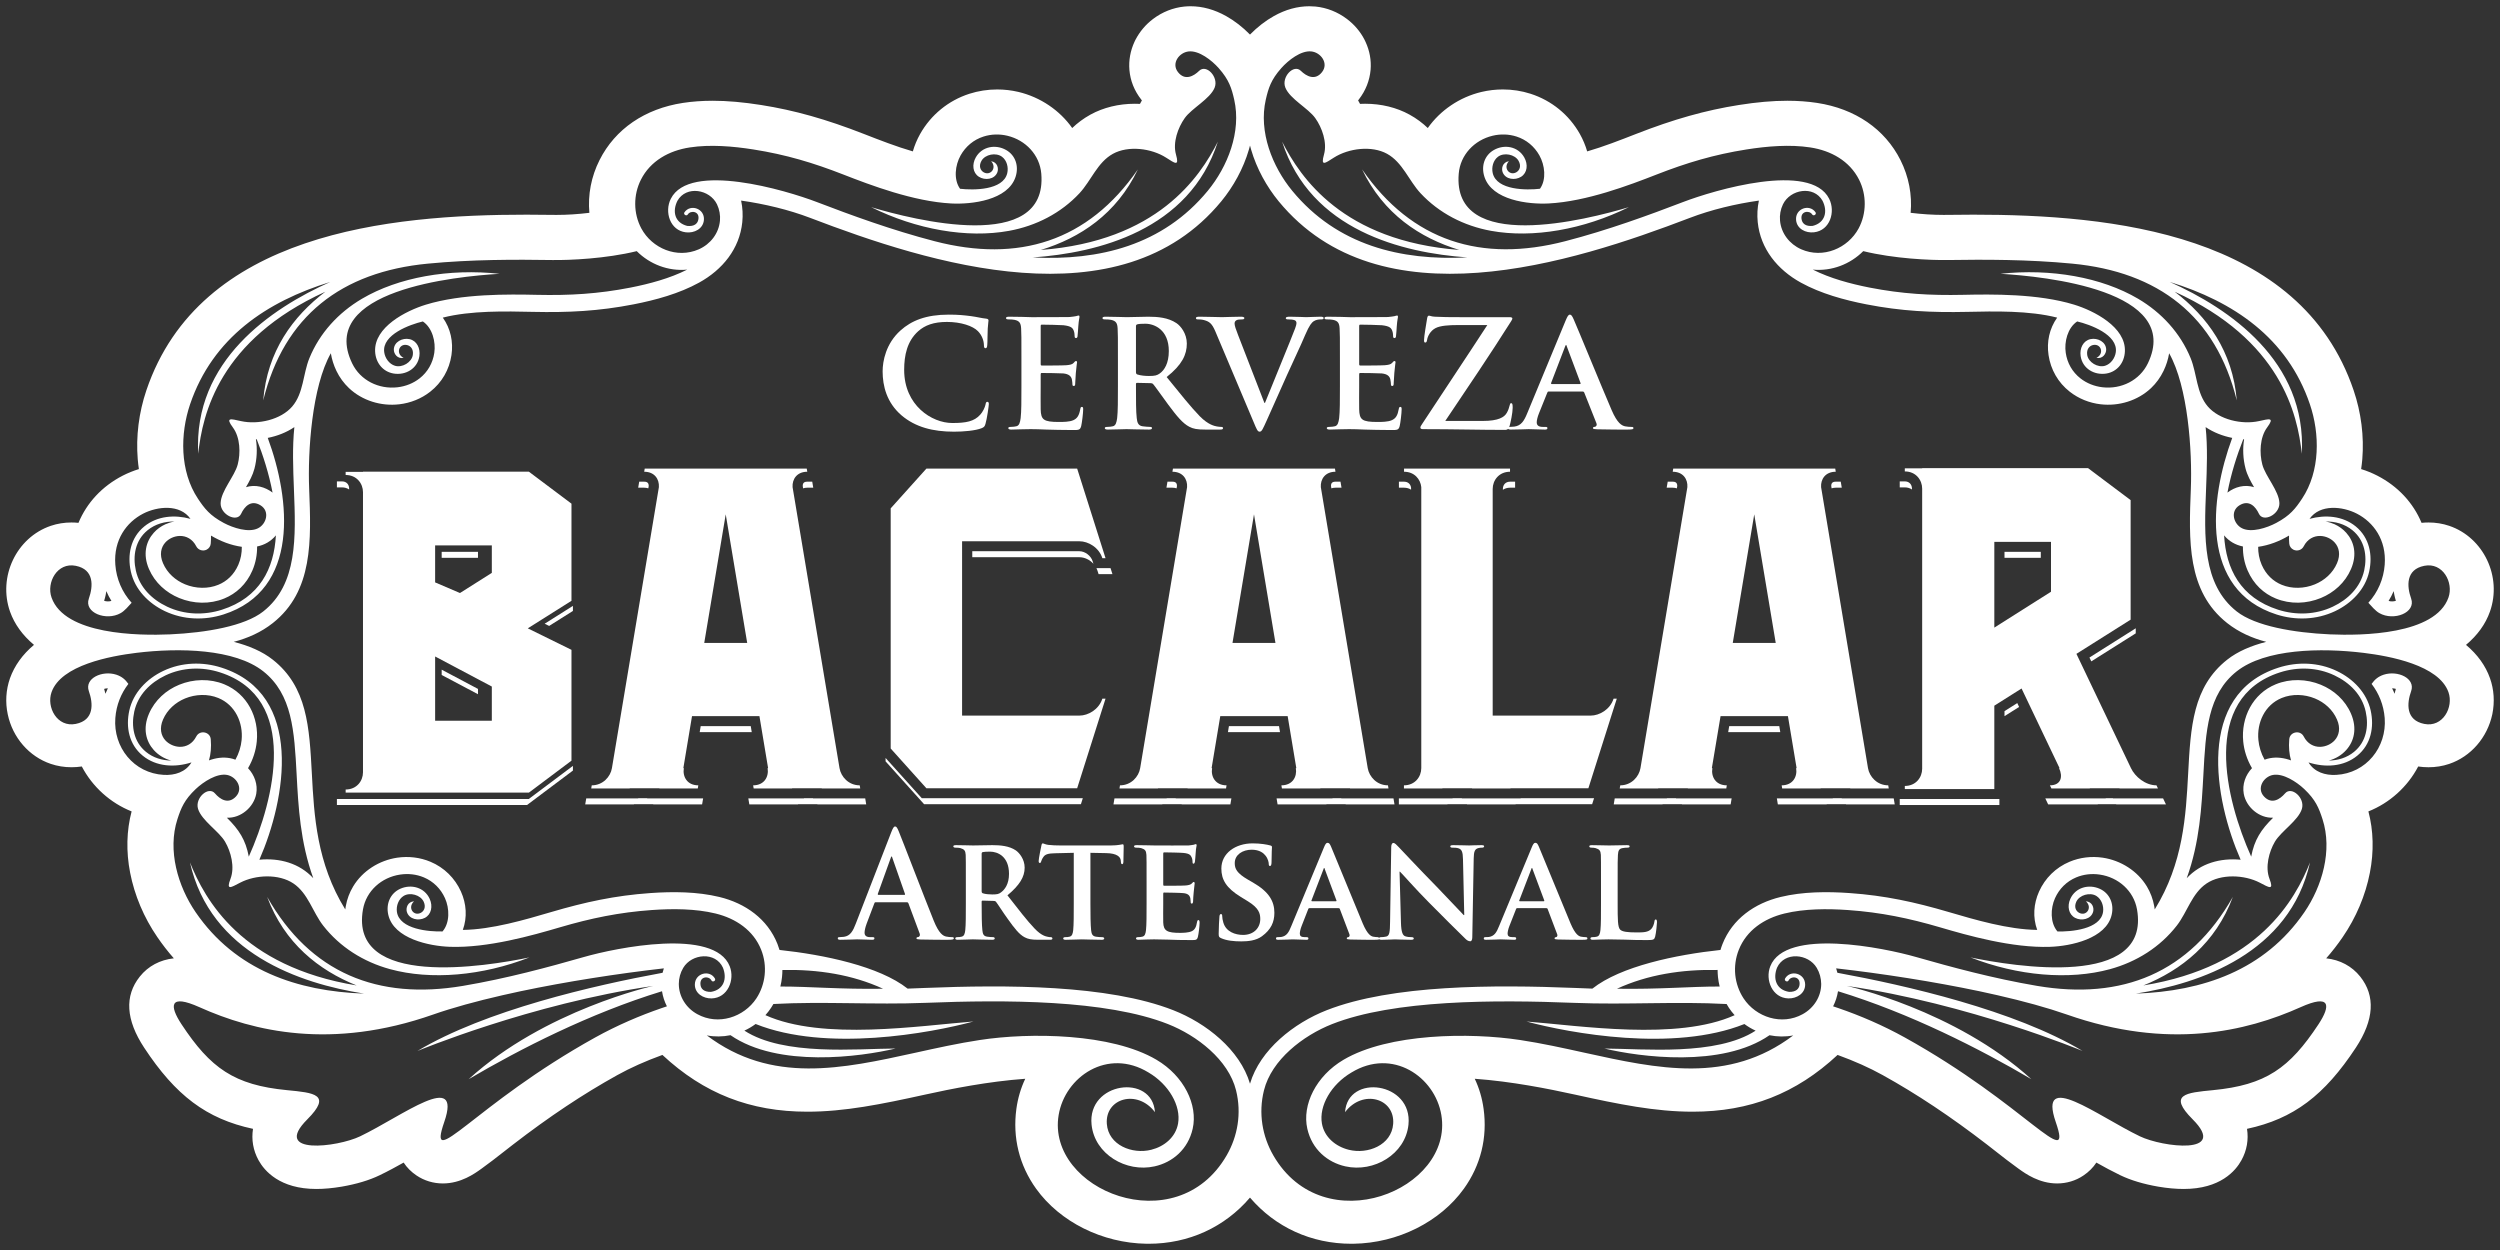
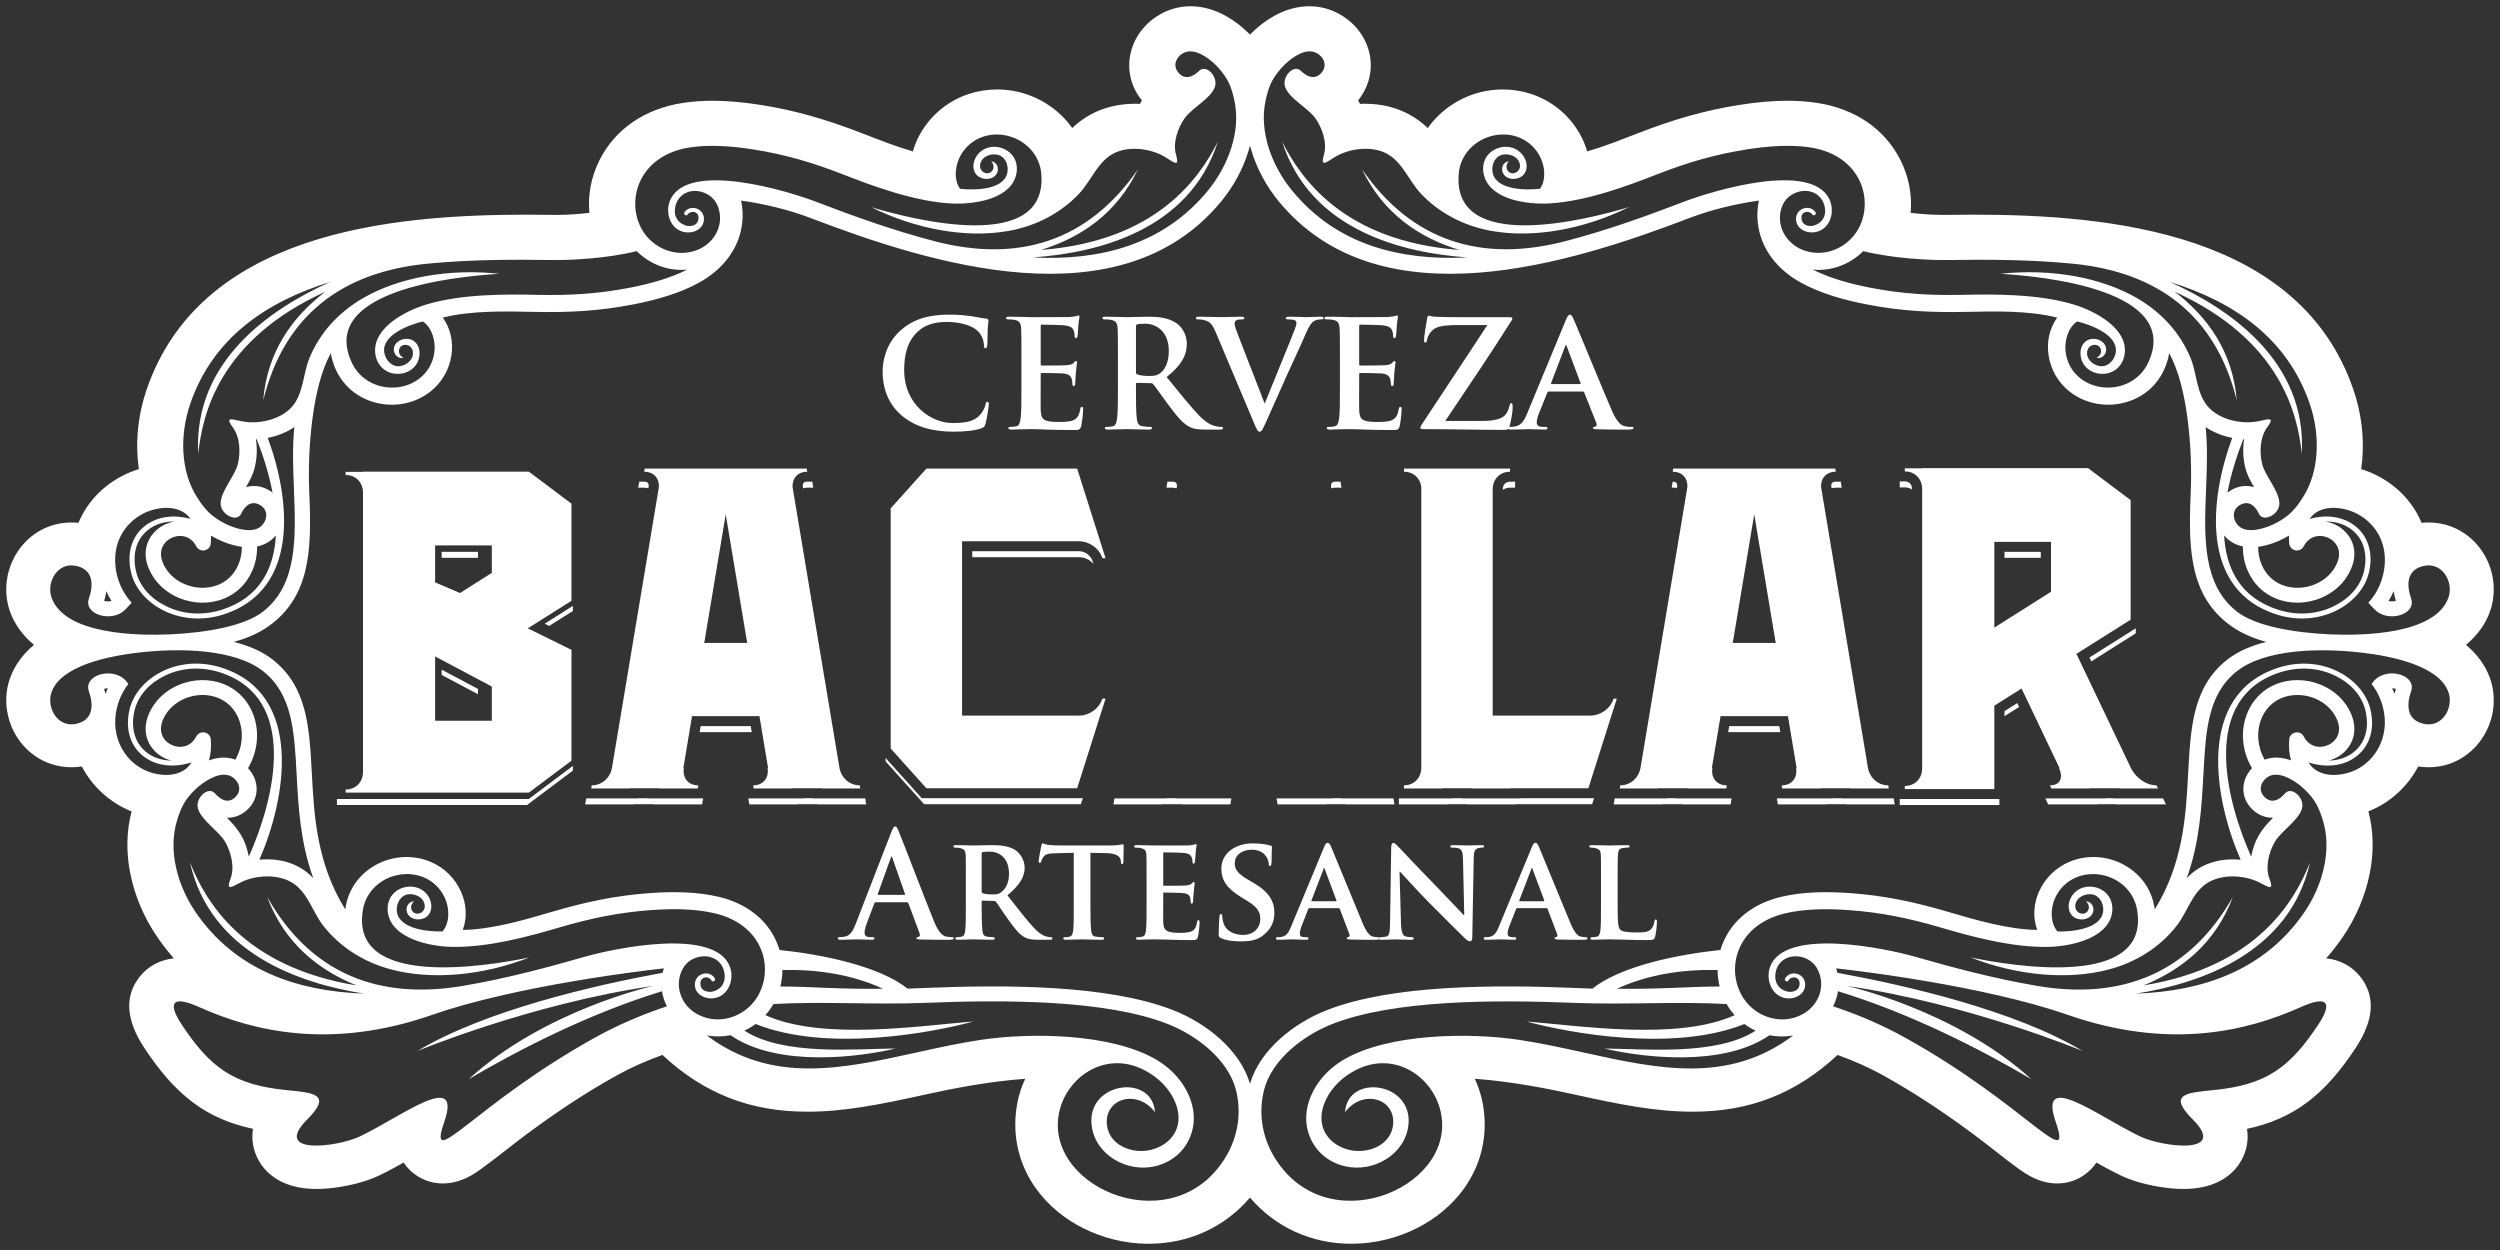
<svg xmlns="http://www.w3.org/2000/svg" id="Capa_1" x="0px" y="0px" width="400px" height="200px" viewBox="0 0 400 200" xml:space="preserve">
  <rect x="0" y="0" width="400" height="200" fill="#333333" stroke="none" />
  <g id="logo-cerveza-byn">
    <path fill="#FFFFFF" d="M176.815,51.105c0.342,0,0.757,0.022,0.953,0.071c0.807,0.169,1.003,0.549,1.052,1.361  c0.048,0.766,0.048,1.434,0.048,5.065v4.205c0,2.196,0,4.083-0.123,5.087c-0.097,0.693-0.219,1.219-0.708,1.314  c-0.22,0.048-0.513,0.096-0.88,0.096c-0.292,0-0.39,0.072-0.39,0.192c0,0.166,0.171,0.237,0.488,0.237  c0.978,0,2.52-0.071,2.982-0.071c0.368,0,2.176,0.071,3.593,0.071c0.318,0,0.491-0.071,0.491-0.237c0-0.12-0.1-0.192-0.293-0.192  c-0.294,0-0.832-0.048-1.197-0.096c-0.734-0.095-0.88-0.621-0.954-1.314c-0.123-1.004-0.123-2.892-0.123-5.112v-0.336  c0-0.143,0.074-0.189,0.196-0.189l2.127,0.046c0.171,0,0.317,0.026,0.438,0.169c0.319,0.357,1.443,1.982,2.421,3.297  c1.368,1.838,2.295,2.962,3.348,3.512c0.638,0.335,1.247,0.452,2.617,0.452h2.322c0.292,0,0.464-0.046,0.464-0.237  c0-0.12-0.099-0.192-0.293-0.192c-0.195,0-0.416-0.023-0.686-0.071c-0.366-0.072-1.367-0.24-2.737-1.626  c-1.442-1.481-3.131-3.606-5.306-6.282c2.47-1.958,3.227-3.583,3.227-5.351c0-1.601-0.978-2.82-1.662-3.273  c-1.32-0.884-2.958-1.027-4.498-1.027c-0.759,0-2.615,0.072-3.446,0.072c-0.513,0-2.054-0.072-3.349-0.072  c-0.367,0-0.54,0.049-0.54,0.215C176.398,51.057,176.546,51.105,176.815,51.105z M181.753,52.229c0-0.193,0.048-0.287,0.22-0.337  c0.244-0.072,0.683-0.095,1.296-0.095c1.442,0,3.741,0.979,3.741,4.371c0,1.959-0.709,3.057-1.442,3.582  c-0.44,0.312-0.759,0.407-1.738,0.407c-0.61,0-1.343-0.071-1.856-0.24c-0.172-0.071-0.22-0.167-0.22-0.428V52.229z" />
    <path fill="#FFFFFF" d="M144.254,66.466c2.225,1.886,5.037,2.603,8.385,2.603c1.565,0,3.422-0.166,4.4-0.55  c0.414-0.167,0.513-0.285,0.635-0.692c0.245-0.812,0.539-2.89,0.539-3.179c0-0.19-0.05-0.358-0.221-0.358  c-0.196,0-0.244,0.096-0.318,0.479c-0.097,0.429-0.414,1.121-0.83,1.574c-0.977,1.1-2.299,1.338-4.476,1.338  c-3.273,0-7.7-2.817-7.7-8.502c0-2.318,0.465-4.587,2.25-6.188c1.075-0.955,2.468-1.482,4.595-1.482  c2.249,0,4.157,0.645,4.961,1.482c0.613,0.621,0.931,1.458,0.954,2.198c0,0.334,0.05,0.526,0.245,0.526  c0.22,0,0.27-0.192,0.293-0.549c0.049-0.479,0.024-1.792,0.073-2.581c0.049-0.837,0.123-1.122,0.123-1.313  c0-0.145-0.096-0.264-0.367-0.288c-0.733-0.07-1.515-0.284-2.444-0.404c-1.124-0.145-2.029-0.24-3.545-0.24  c-3.642,0-5.965,0.955-7.723,2.533c-2.348,2.102-2.863,4.92-2.863,6.543C141.221,61.735,141.859,64.411,144.254,66.466z" />
    <path fill="#FFFFFF" d="M227.679,68.663c4.936,0,9.042,0.12,13.125,0.12c0.23,0,0.384-0.059,0.497-0.17  c0.064,0.078,0.174,0.121,0.395,0.121c1.272,0,2.616-0.071,2.884-0.071c0.76,0,1.81,0.071,2.592,0.071  c0.269,0,0.416-0.046,0.416-0.237c0-0.145-0.071-0.192-0.367-0.192h-0.365c-0.758,0-0.979-0.311-0.979-0.742  c0-0.285,0.122-0.859,0.368-1.454l1.318-3.276c0.049-0.142,0.1-0.189,0.221-0.189h5.452c0.121,0,0.194,0.047,0.243,0.166  l1.956,4.922c0.121,0.287-0.051,0.502-0.219,0.55c-0.244,0.023-0.345,0.07-0.345,0.215c0,0.166,0.294,0.166,0.735,0.191  c1.955,0.046,3.739,0.046,4.618,0.046c0.905,0,1.127-0.046,1.127-0.237c0-0.168-0.123-0.192-0.319-0.192  c-0.294,0-0.661-0.023-1.025-0.096c-0.514-0.119-1.226-0.454-2.151-2.605c-1.564-3.63-5.476-13.186-6.063-14.499  c-0.242-0.551-0.392-0.765-0.61-0.765c-0.244,0-0.39,0.262-0.685,0.955l-6.137,14.813c-0.488,1.191-0.954,2.005-2.078,2.148  c-0.196,0.025-0.537,0.048-0.756,0.048c-0.065,0-0.053,0.049-0.098,0.064c0.032-0.073,0.08-0.114,0.107-0.207  c0.172-0.599,0.492-2.15,0.492-2.914c0-0.574-0.051-0.743-0.244-0.743c-0.147,0-0.197,0.143-0.248,0.384  c-0.072,0.336-0.219,0.763-0.437,1.145c-0.393,0.719-1.348,1.315-3.841,1.315h-6.015c3.449-5.136,7.162-10.607,10.54-15.958  c0.097-0.167,0.193-0.31,0.193-0.455c0-0.119-0.173-0.19-0.416-0.19h-7.457c-1.001,0-2.174,0.024-4.495-0.072  c-0.612-0.023-0.759-0.168-0.979-0.168c-0.145,0-0.245,0.119-0.293,0.454c-0.122,0.718-0.49,2.893-0.49,3.441  c0,0.285,0.025,0.405,0.196,0.405c0.147,0,0.244-0.096,0.294-0.429c0.073-0.551,0.514-1.434,1.321-1.865  c0.783-0.43,2.272-0.502,3.52-0.502h4.792c-3.276,5.041-6.894,10.44-10.343,15.694c-0.294,0.432-0.366,0.551-0.366,0.718  S227.409,68.663,227.679,68.663z M250.422,55.428c0.025-0.095,0.075-0.215,0.146-0.215c0.076,0,0.101,0.12,0.123,0.215l2.201,5.875  c0.022,0.072,0,0.143-0.124,0.143h-4.496c-0.097,0-0.124-0.071-0.097-0.166L250.422,55.428z" />
    <path fill="#FFFFFF" d="M161.376,51.105c0.343,0,0.757,0.022,0.954,0.071c0.807,0.169,1.002,0.549,1.05,1.361  c0.048,0.766,0.048,1.434,0.048,5.065v4.205c0,2.196,0,4.083-0.123,5.087c-0.096,0.693-0.218,1.219-0.708,1.314  c-0.218,0.048-0.513,0.096-0.878,0.096c-0.294,0-0.391,0.072-0.391,0.192c0,0.166,0.171,0.237,0.487,0.237  c0.49,0,1.125-0.046,1.687-0.046c0.587-0.025,1.126-0.025,1.394-0.025c0.734,0,1.491,0.025,2.544,0.071  c1.05,0.026,2.393,0.072,4.228,0.072c0.93,0,1.148,0,1.321-0.621c0.122-0.479,0.318-2.102,0.318-2.653c0-0.238,0-0.428-0.197-0.428  c-0.171,0-0.22,0.095-0.268,0.357c-0.172,0.981-0.465,1.483-1.102,1.769c-0.633,0.286-1.663,0.286-2.297,0.286  c-2.494,0-2.886-0.358-2.933-2.007c-0.025-0.695,0-2.89,0-3.702v-1.89c0-0.143,0.024-0.237,0.146-0.237  c0.588,0,3.007,0.025,3.471,0.07c0.906,0.096,1.247,0.456,1.37,0.934c0.073,0.309,0.073,0.619,0.097,0.861  c0,0.118,0.049,0.213,0.221,0.213c0.22,0,0.22-0.261,0.22-0.455c0-0.166,0.073-1.121,0.096-1.598  c0.101-1.218,0.197-1.601,0.197-1.744c0-0.144-0.073-0.193-0.169-0.193c-0.123,0-0.222,0.119-0.392,0.313  c-0.22,0.236-0.586,0.308-1.173,0.357c-0.564,0.049-3.375,0.049-3.912,0.049c-0.147,0-0.171-0.098-0.171-0.266V52.18  c0-0.168,0.047-0.237,0.171-0.237c0.489,0,3.055,0.047,3.471,0.094c1.222,0.143,1.467,0.429,1.638,0.859  c0.122,0.287,0.146,0.694,0.146,0.86c0,0.216,0.048,0.336,0.222,0.336c0.169,0,0.219-0.143,0.243-0.264  c0.049-0.286,0.099-1.337,0.122-1.577c0.074-1.098,0.196-1.386,0.196-1.55c0-0.12-0.025-0.218-0.146-0.218  c-0.123,0-0.27,0.072-0.392,0.098c-0.196,0.045-0.587,0.094-1.052,0.143c-0.463,0.023-5.329,0.023-6.111,0.023  c-0.344,0-0.904-0.023-1.541-0.046c-0.61,0-1.319-0.026-1.979-0.026c-0.367,0-0.539,0.049-0.539,0.215  C160.96,51.057,161.108,51.105,161.376,51.105z" />
    <path fill="#FFFFFF" d="M212.334,51.105c0.345,0,0.758,0.022,0.955,0.071c0.805,0.169,1.002,0.549,1.048,1.361  c0.051,0.766,0.051,1.434,0.051,5.065v4.205c0,2.196,0,4.083-0.122,5.087c-0.098,0.693-0.22,1.219-0.71,1.314  c-0.217,0.048-0.511,0.096-0.877,0.096c-0.295,0-0.395,0.072-0.395,0.192c0,0.166,0.172,0.237,0.489,0.237  c0.49,0,1.125-0.046,1.687-0.046c0.587-0.025,1.125-0.025,1.394-0.025c0.732,0,1.493,0.025,2.544,0.071  c1.05,0.026,2.395,0.072,4.229,0.072c0.93,0,1.148,0,1.32-0.621c0.122-0.479,0.315-2.102,0.315-2.653c0-0.238,0-0.428-0.193-0.428  c-0.172,0-0.22,0.095-0.269,0.357c-0.173,0.981-0.462,1.483-1.102,1.769c-0.634,0.286-1.661,0.286-2.297,0.286  c-2.493,0-2.886-0.358-2.933-2.007c-0.024-0.695,0-2.89,0-3.702v-1.89c0-0.143,0.022-0.237,0.147-0.237  c0.585,0,3.004,0.025,3.471,0.07c0.904,0.096,1.245,0.456,1.367,0.934c0.076,0.309,0.076,0.619,0.1,0.861  c0,0.118,0.047,0.213,0.22,0.213c0.22,0,0.22-0.261,0.22-0.455c0-0.166,0.074-1.121,0.099-1.598  c0.098-1.218,0.193-1.601,0.193-1.744c0-0.144-0.071-0.193-0.172-0.193c-0.12,0-0.218,0.119-0.389,0.313  c-0.221,0.236-0.586,0.308-1.175,0.357c-0.561,0.049-3.373,0.049-3.912,0.049c-0.146,0-0.169-0.098-0.169-0.266V52.18  c0-0.168,0.047-0.237,0.169-0.237c0.49,0,3.058,0.047,3.473,0.094c1.222,0.143,1.465,0.429,1.639,0.859  c0.121,0.287,0.146,0.694,0.146,0.86c0,0.216,0.05,0.336,0.218,0.336c0.172,0,0.225-0.143,0.244-0.264  c0.052-0.286,0.102-1.337,0.124-1.577c0.074-1.098,0.196-1.386,0.196-1.55c0-0.12-0.024-0.218-0.146-0.218s-0.27,0.072-0.392,0.098  c-0.194,0.045-0.586,0.094-1.052,0.143c-0.463,0.023-5.328,0.023-6.11,0.023c-0.342,0-0.904-0.023-1.541-0.046  c-0.61,0-1.32-0.026-1.98-0.026c-0.365,0-0.537,0.049-0.537,0.215C211.919,51.057,212.066,51.105,212.334,51.105z" />
    <path fill="#FFFFFF" d="M191.641,51.105c0.196,0,0.587,0,0.954,0.095c0.879,0.238,1.295,0.501,1.857,1.815l6.161,14.596  c0.463,1.122,0.611,1.457,0.929,1.457c0.341,0,0.491-0.381,1.123-1.769c0.539-1.191,1.688-3.797,3.252-7.283  c1.318-2.94,1.98-4.229,2.935-6.475c0.659-1.53,1.027-1.934,1.344-2.15c0.442-0.286,0.953-0.286,1.198-0.286  c0.243,0,0.392-0.049,0.392-0.216c0-0.166-0.196-0.215-0.516-0.215c-0.731,0-1.88,0.072-2.295,0.072  c-0.318,0-1.344-0.072-2.567-0.072c-0.463,0-0.685,0.049-0.685,0.24c0,0.167,0.194,0.191,0.415,0.191  c0.317,0,0.684,0.022,0.977,0.119c0.222,0.071,0.32,0.262,0.32,0.454c0,0.214-0.099,0.572-0.22,0.884  c-0.588,1.578-3.767,9.267-4.815,11.896h-0.1l-4.204-10.846c-0.344-0.859-0.563-1.529-0.563-1.839c0-0.215,0.073-0.382,0.244-0.501  c0.195-0.145,0.562-0.167,0.953-0.167c0.22,0,0.367-0.049,0.367-0.216c0-0.166-0.269-0.215-0.563-0.215  c-1.222,0-2.394,0.072-3.007,0.072c-0.854,0-2.247-0.072-3.544-0.072c-0.367,0-0.633,0.026-0.633,0.215  C191.35,51.034,191.422,51.105,191.641,51.105z" />
    <polygon fill="#FFFFFF" points="268.161,127.714 266.71,127.714 266.707,127.749 258.355,127.749 258.198,128.709 266.009,128.709   266.013,128.674 269.107,128.674 269.107,128.709 276.901,128.709 277.062,127.749 268.156,127.749  " />
    <polygon fill="#FFFFFF" points="284.683,116.176 276.673,116.176 276.511,117.137 284.843,117.137  " />
    <polygon fill="#FFFFFF" points="232.415,127.714 232.415,127.749 224.083,127.749 223.819,127.749 223.819,128.709   231.596,128.709 231.596,128.674 234.715,128.674 234.715,128.709 242.499,128.709 242.499,128.674 254.743,128.674   255.048,127.714 243.31,127.714 243.31,127.749 233.899,127.749 233.899,127.714  " />
    <path fill="#FFFFFF" d="M188.314,77.772c0.009-0.474-0.209-0.702-0.725-0.702h-0.797l-0.162,0.961h0.959  c0.248,0,0.473,0.036,0.663,0.107L188.314,77.772z" />
-     <path fill="#FFFFFF" d="M179.197,125.653l-0.081,0.502h6.154l0.003-0.033h4.745l-0.007,0.033h6.155l0.082-0.502  c-1.776,0-2.543-1.375-2.312-2.753h-0.079l1.387-8.319h10.782l1.385,8.319h-0.077c0.232,1.378-0.528,2.753-2.313,2.753l0.088,0.502  h6.149l-0.005-0.033h4.749l0.005,0.033h6.15l-0.081-0.502c-1.783,0-3.003-1.375-3.238-2.753l-7.504-44.96  c-0.085-1.274,0.694-2.461,2.343-2.461l-0.081-0.501h-2.759h-3.395h-5.586h-2.441h-5.589h-3.395h-2.757l-0.086,0.501  c1.655,0,2.432,1.187,2.347,2.461l-7.507,44.96C182.204,124.278,180.978,125.653,179.197,125.653z M200.639,82.294l3.434,20.573  h-6.874L200.639,82.294z" />
    <polygon fill="#FFFFFF" points="196.86,128.709 197.021,127.749 188.113,127.749 188.116,127.714 186.673,127.714 186.667,127.749   178.314,127.749 178.155,128.709 185.968,128.709 185.974,128.674 189.071,128.674 189.063,128.709  " />
    <polygon fill="#FFFFFF" points="320.72,113.78 320.72,114.586 323.056,113.112 322.765,112.491  " />
    <polygon fill="#FFFFFF" points="215.311,128.709 223.118,128.709 222.959,127.749 214.609,127.749 214.604,127.714   213.204,127.714 213.21,127.749 204.254,127.749 204.414,128.709 212.235,128.709 212.228,128.674 215.307,128.674  " />
-     <polygon fill="#FFFFFF" points="204.641,116.176 196.628,116.176 196.471,117.137 204.8,117.137  " />
    <path fill="#FFFFFF" d="M212.963,77.772l0.056,0.364c0.192-0.069,0.415-0.105,0.659-0.105h0.964l-0.162-0.961h-0.802  C213.166,77.07,212.944,77.298,212.963,77.772z" />
    <polygon fill="#FFFFFF" points="294.679,127.714 293.248,127.714 293.251,127.749 284.298,127.749 284.456,128.709   292.279,128.709 292.271,128.674 295.361,128.674 295.367,128.709 303.158,128.709 302.996,127.749 294.683,127.749  " />
    <path fill="#FFFFFF" d="M100.75,126.122h4.749l-0.006,0.033h6.154l0.081-0.502c-1.778,0-2.542-1.375-2.313-2.753h-0.079  l1.387-8.319h10.787l1.386,8.319h-0.079c0.229,1.378-0.536,2.753-2.315,2.753l0.086,0.502h6.15l-0.003-0.033h4.746l0.005,0.033  h6.152l-0.084-0.502c-1.779,0-3-1.375-3.232-2.753l-7.51-44.96c-0.081-1.274,0.697-2.461,2.352-2.461l-0.086-0.501h-2.757h-3.396  h-5.587h-2.441h-5.591h-3.394h-2.758l-0.082,0.501c1.655,0,2.431,1.187,2.35,2.461l-7.513,44.96  c-0.226,1.378-1.452,2.753-3.229,2.753l-0.085,0.502h6.154L100.75,126.122z M116.116,82.294l3.435,20.573h-6.872L116.116,82.294z" />
    <path fill="#FFFFFF" d="M153.934,74.978h-5.71l-5.714,6.36v38.423l5.714,6.36h5.71h18.412l2.637-8.323l1.045-3.302l0.859-2.711  h-0.509c-0.552,1.739-2.271,2.711-3.676,2.711h-18.768V86.602h18.768c1.404,0,3.124,0.974,3.676,2.71h0.509l-0.859-2.71  l-1.045-3.303l-2.637-8.321H153.934z" />
    <rect x="70.669" y="88.293" fill="#FFFFFF" width="5.808" height="0.958" />
    <polygon fill="#FFFFFF" points="141.693,121.273 141.693,121.82 147.857,128.674 172.946,128.674 173.249,127.714 147.486,127.714    " />
    <path fill="#FFFFFF" d="M172.702,88.196h-17.138v0.958h17.138c0.85,0,1.678,0.423,2.25,1.053l-0.134-0.422  C174.548,88.932,173.624,88.196,172.702,88.196z" />
    <polygon fill="#FFFFFF" points="70.669,107.997 76.478,111.077 76.478,110.227 70.669,107.146  " />
    <path fill="#FFFFFF" d="M128.439,77.772l0.059,0.364c0.195-0.069,0.415-0.105,0.665-0.105h0.957l-0.161-0.961h-0.796  C128.645,77.07,128.425,77.298,128.439,77.772z" />
    <path fill="#FFFFFF" d="M103.732,78.136l0.06-0.364c0.011-0.474-0.209-0.702-0.721-0.702h-0.799l-0.163,0.961h0.961  C103.315,78.031,103.54,78.067,103.732,78.136z" />
    <polygon fill="#FFFFFF" points="103.549,127.714 102.115,127.714 102.11,127.749 93.797,127.749 93.633,128.709 101.425,128.709   101.435,128.674 104.521,128.674 104.516,128.709 112.336,128.709 112.5,127.749 103.545,127.749  " />
    <polygon fill="#FFFFFF" points="120.12,116.176 112.113,116.176 111.951,117.137 120.279,117.137  " />
    <polygon fill="#FFFFFF" points="138.437,127.749 130.086,127.749 130.082,127.714 128.632,127.714 128.638,127.749   119.733,127.749 119.892,128.709 127.691,128.709 127.686,128.674 130.78,128.674 130.786,128.709 138.594,128.709  " />
    <path fill="#FFFFFF" d="M58.079,78.751v44.815c0,1.374-0.994,2.755-2.775,2.755v0.499h2.775h3.376h23.168l6.813-5.113v-17.734  l-6.99-3.438l6.99-4.406V80.587l-6.813-5.115H58.079v0.025h-2.775v0.501C57.085,75.998,58.079,77.377,58.079,78.751z   M69.621,87.267h9.07v4.393l-5.096,3.224l-3.975-1.701V87.267z M69.621,105.037l9.07,4.81v5.468h-9.07V105.037z" />
-     <path fill="#FFFFFF" d="M55.864,78.321v-0.138c0-0.668-0.432-1.16-1.142-1.16h-0.817v0.958h0.817  C55.165,77.981,55.551,78.106,55.864,78.321z" />
    <polygon fill="#FFFFFF" points="53.905,127.843 53.905,128.803 84.321,128.803 91.667,123.29 91.667,122.538 84.596,127.843  " />
    <polygon fill="#FFFFFF" points="338.064,127.714 336.914,127.714 336.923,127.749 327.251,127.749 327.708,128.709   335.653,128.709 335.64,128.674 338.586,128.674 338.599,128.709 346.554,128.709 346.097,127.749 338.083,127.749  " />
    <polygon fill="#FFFFFF" points="87.864,100.148 91.667,97.751 91.667,96.942 87.143,99.796  " />
    <polygon fill="#FFFFFF" points="334.607,105.821 341.718,101.336 341.718,100.525 334.312,105.203  " />
    <path fill="#FFFFFF" d="M305.912,78.321v-0.138c0-0.668-0.43-1.16-1.141-1.16h-0.813v0.958h0.813  C305.213,77.981,305.606,78.106,305.912,78.321z" />
    <rect x="303.958" y="127.843" fill="#FFFFFF" width="15.944" height="0.96" />
    <path fill="#FFFFFF" d="M307.547,78.183v44.814c0,1.374-0.994,2.755-2.776,2.755v0.5h2.776h3.377h8.167v-13.341l4.359-2.752  l2.11,4.422l3.967,8.319h-0.078c0.656,1.378,0.319,2.753-1.465,2.753l0.245,0.502h6.146l-0.011-0.033h4.746l0.011,0.033h6.151  l-0.235-0.502c-1.779,0-3.432-1.375-4.083-2.753l-8.726-18.283l8.673-5.47V80.019l-6.81-5.115h-26.546v0.025h-2.776v0.5  C306.553,75.428,307.547,76.808,307.547,78.183z M319.091,86.698h9.069v7.98l-9.069,5.74V86.698z" />
    <rect x="320.72" y="88.293" fill="#FFFFFF" width="5.806" height="0.958" />
    <path fill="#FFFFFF" d="M293.002,77.772l0.055,0.364c0.194-0.069,0.421-0.105,0.664-0.105h0.962l-0.161-0.961h-0.801  C293.209,77.07,292.986,77.298,293.002,77.772z" />
-     <path fill="#FFFFFF" d="M268.295,78.138l0.063-0.366c0.01-0.474-0.207-0.702-0.726-0.702h-0.798l-0.166,0.961h0.964  C267.884,78.031,268.1,78.067,268.295,78.138z" />
+     <path fill="#FFFFFF" d="M268.295,78.138l0.063-0.366c0.01-0.474-0.207-0.702-0.726-0.702l-0.166,0.961h0.964  C267.884,78.031,268.1,78.067,268.295,78.138z" />
    <path fill="#FFFFFF" d="M227.405,77.94v44.96c0,1.378-1.002,2.753-2.774,2.753v0.502h6.154v-0.033h4.748v0.033h6.148v-0.033h12.46  l2.638-8.323l1.045-3.302l0.864-2.711h-0.513c-0.554,1.739-2.267,2.711-3.674,2.711H238.83V78.23c0-1.374,0.995-2.751,2.774-2.751  v-0.501h-16.958v0.501C226.298,75.479,227.275,76.666,227.405,77.94z" />
    <path fill="#FFFFFF" d="M240.461,78.228v0.138c0.313-0.209,0.702-0.335,1.143-0.335h0.812V77.07h-0.812  C240.896,77.07,240.461,77.561,240.461,78.228z" />
-     <path fill="#FFFFFF" d="M223.827,78.031h0.819c0.429,0,0.818,0.113,1.126,0.319v-0.319c-0.082-0.585-0.498-0.961-1.126-0.961  h-0.819V78.031z" />
-     <path fill="#FFFFFF" d="M175.595,91.305l0.179,0.561h2.219l-0.305-0.961h-2.254C175.499,91.035,175.555,91.166,175.595,91.305z" />
    <path fill="#FFFFFF" d="M259.155,126.155h6.151l0.006-0.033h4.746l-0.003,0.033h6.15l0.084-0.502c-1.783,0-2.545-1.375-2.308-2.753  h-0.084l1.391-8.319h10.78l1.389,8.319h-0.078c0.233,1.378-0.536,2.753-2.313,2.753l0.082,0.502h6.153l-0.004-0.033h4.746v0.033  h6.157l-0.082-0.502c-1.782,0-3.009-1.375-3.239-2.753l-7.505-44.96c-0.084-1.274,0.692-2.461,2.346-2.461l-0.081-0.501h-2.759  h-3.395H281.9h-2.445h-5.584h-3.396h-2.758l-0.084,0.501c1.653,0,2.432,1.187,2.346,2.461l-7.505,44.96  c-0.234,1.378-1.454,2.753-3.233,2.753L259.155,126.155z M280.678,82.294l3.438,20.573h-6.874L280.678,82.294z" />
    <path fill="#FFFFFF" d="M200.471,141.204l-0.812-0.469c-1.783-1.037-2.1-1.744-2.1-2.639c0-1.365,1.285-2.143,2.707-2.143  c1.287,0,1.917,0.566,2.211,0.941c0.427,0.521,0.521,1.131,0.521,1.319c0,0.235,0.065,0.352,0.202,0.352  c0.159,0,0.246-0.211,0.246-0.634c0-1.578,0.069-2.145,0.069-2.401c0-0.142-0.092-0.213-0.271-0.258  c-0.52-0.143-1.534-0.332-2.819-0.332c-2.752,0-5.009,1.579-5.009,4.027c0,1.767,0.767,3.108,3.114,4.544l1.15,0.706  c1.759,1.085,1.962,1.957,1.962,2.828c0,1.413-1.038,2.542-2.75,2.542c-1.242,0-2.73-0.493-3.16-1.978  c-0.111-0.354-0.179-0.777-0.179-1.036c0-0.141-0.022-0.33-0.204-0.33c-0.159,0-0.248,0.212-0.248,0.518  c-0.023,0.329-0.113,1.579-0.113,2.662c0,0.444,0.067,0.541,0.383,0.681c0.857,0.401,2.076,0.518,3.226,0.518  c1.062,0,2.369-0.116,3.316-0.823c1.445-1.06,1.986-2.26,1.986-3.742C203.901,144.244,203.086,142.71,200.471,141.204z" />
    <path fill="#FFFFFF" d="M191.756,147.21c-0.135,0-0.182,0.096-0.226,0.306c-0.136,0.825-0.362,1.249-0.857,1.482  c-0.518,0.236-1.354,0.26-1.872,0.26c-2.031,0-2.64-0.305-2.685-1.671c-0.023-0.589,0-2.284,0-2.967v-1.603  c0-0.116,0.021-0.209,0.112-0.209c0.498,0,2.754,0.044,3.114,0.093c0.743,0.069,0.994,0.375,1.105,0.776  c0.045,0.26,0.045,0.521,0.068,0.729c0,0.095,0.044,0.166,0.181,0.166c0.182,0,0.201-0.282,0.201-0.448  c0-0.142,0.047-0.941,0.091-1.342c0.113-1.013,0.159-1.342,0.159-1.461s-0.068-0.211-0.159-0.211c-0.091,0-0.158,0.116-0.315,0.259  c-0.205,0.189-0.476,0.259-0.947,0.306c-0.453,0.046-3.024,0.046-3.475,0.046c-0.114,0-0.135-0.093-0.135-0.211v-4.944  c0-0.118,0.045-0.188,0.135-0.188c0.406,0,2.774,0.045,3.113,0.093c0.991,0.095,1.15,0.375,1.308,0.729  c0.113,0.235,0.135,0.592,0.135,0.731c0,0.164,0.022,0.258,0.159,0.258c0.156,0,0.201-0.235,0.225-0.328  c0.045-0.235,0.087-1.107,0.112-1.32c0.046-0.916,0.159-1.152,0.159-1.293c0-0.095-0.025-0.19-0.136-0.19  c-0.09,0-0.204,0.072-0.318,0.096c-0.156,0.022-0.472,0.095-0.832,0.119c-0.383,0.021-4.785,0-5.415,0  c-0.565,0-1.827-0.05-2.866-0.05c-0.292,0-0.451,0.05-0.451,0.191c0,0.139,0.137,0.211,0.339,0.211  c0.292,0,0.631,0.024,0.789,0.069c0.632,0.189,0.812,0.4,0.856,1.084c0.025,0.637,0.025,1.201,0.025,4.24v3.532  c0,1.834,0,3.413-0.093,4.261c-0.066,0.588-0.179,0.965-0.586,1.057c-0.18,0.05-0.405,0.074-0.699,0.074  c-0.248,0-0.315,0.117-0.315,0.211c0,0.142,0.135,0.211,0.384,0.211c0.405,0,0.901-0.022,1.375-0.045  c0.476,0,0.902-0.024,1.129-0.024c0.584,0,1.331,0.024,2.3,0.047c0.97,0.045,2.165,0.069,3.657,0.069c0.745,0,0.924,0,1.059-0.518  c0.114-0.4,0.271-1.767,0.271-2.211C191.937,147.47,191.914,147.21,191.756,147.21z" />
    <path fill="#FFFFFF" d="M179.632,135.083c-0.068,0-0.225,0.048-0.541,0.094c-0.292,0.047-0.722,0.097-1.354,0.097h-8.052  c-0.656,0-1.4-0.024-1.986-0.097c-0.498-0.071-0.7-0.235-0.859-0.235c-0.112,0-0.178,0.117-0.223,0.377  c-0.047,0.164-0.431,2.098-0.431,2.426c0,0.211,0.047,0.329,0.182,0.329c0.134,0,0.181-0.093,0.225-0.26  c0.045-0.139,0.135-0.397,0.338-0.68c0.294-0.451,0.768-0.592,1.918-0.613l2.954-0.071v8.103c0,1.834,0,3.413-0.089,4.261  c-0.067,0.588-0.181,0.965-0.586,1.057c-0.158,0.05-0.407,0.074-0.7,0.074c-0.248,0-0.315,0.117-0.315,0.211  c0,0.142,0.134,0.211,0.385,0.211c0.788,0,2.142-0.069,2.594-0.069c0.564,0,1.894,0.069,3.202,0.069  c0.226,0,0.384-0.069,0.384-0.211c0-0.094-0.09-0.211-0.315-0.211c-0.293,0-0.746-0.024-1.016-0.074  c-0.586-0.092-0.698-0.469-0.767-1.032c-0.09-0.872-0.112-2.451-0.112-4.285v-8.103l2.503,0.048  c1.783,0.023,2.302,0.637,2.348,1.152l0.022,0.213c0.022,0.306,0.067,0.4,0.224,0.4c0.113,0,0.159-0.117,0.18-0.33  c0-0.517,0.046-2.002,0.046-2.425C179.79,135.2,179.767,135.083,179.632,135.083z" />
    <path fill="#FFFFFF" d="M168.141,149.943c-0.157,0-0.271,0-0.474-0.049c-0.316-0.069-1.017-0.162-2.122-1.318  c-1.196-1.247-2.592-3.061-4.355-5.321c1.942-1.625,2.754-2.944,2.754-4.428c0-1.342-0.835-2.354-1.4-2.755  c-1.06-0.73-2.504-0.849-3.766-0.849c-0.61,0-2.413,0.05-3.091,0.05c-0.406,0-1.668-0.05-2.708-0.05  c-0.292,0-0.451,0.05-0.451,0.191c0,0.139,0.136,0.211,0.338,0.211c0.292,0,0.632,0.024,0.791,0.069  c0.63,0.189,0.812,0.4,0.855,1.084c0.023,0.637,0.023,1.201,0.023,4.24v3.532c0,1.834,0,3.413-0.09,4.261  c-0.067,0.588-0.182,0.965-0.587,1.057c-0.181,0.05-0.407,0.074-0.7,0.074c-0.248,0-0.314,0.117-0.314,0.211  c0,0.142,0.135,0.211,0.384,0.211c0.79,0,2.052-0.069,2.436-0.069c0.292,0,1.939,0.069,3.089,0.069  c0.249,0,0.408-0.069,0.408-0.211c0-0.094-0.089-0.211-0.249-0.211c-0.25,0-0.676-0.024-0.971-0.074  c-0.61-0.092-0.699-0.469-0.765-1.057c-0.091-0.848-0.114-2.403-0.114-4.261v-0.285c0-0.117,0.068-0.166,0.157-0.166l1.783,0.049  c0.135,0,0.248,0.025,0.36,0.143c0.25,0.304,1.083,1.648,1.874,2.729c1.105,1.555,1.848,2.496,2.708,2.944  c0.518,0.28,1.06,0.399,2.165,0.399h1.895c0.249,0,0.384-0.045,0.384-0.211C168.388,150.06,168.298,149.943,168.141,149.943z   M160.155,142.784c-0.339,0.26-0.61,0.329-1.4,0.329c-0.494,0-1.082-0.047-1.511-0.188c-0.134-0.071-0.18-0.141-0.18-0.354v-5.957  c0-0.164,0.046-0.233,0.18-0.282c0.204-0.046,0.677-0.069,1.173-0.069c1.174,0,3.024,0.729,3.024,3.554  C161.441,141.463,160.764,142.334,160.155,142.784z" />
    <path fill="#FFFFFF" d="M253.714,149.943c-0.226,0-0.449-0.024-0.742-0.074c-0.362-0.069-0.928-0.327-1.693-2.142  c-1.264-3.035-4.58-11.137-5.053-12.245c-0.203-0.448-0.293-0.634-0.586-0.634c-0.206,0-0.361,0.234-0.589,0.802l-5.186,12.501  c-0.407,1.014-0.748,1.626-1.649,1.768c-0.181,0-0.404,0.024-0.586,0.024c-0.158,0-0.227,0.092-0.227,0.211  c0,0.166,0.114,0.211,0.36,0.211c1.04,0,2.102-0.069,2.304-0.069c0.631,0,1.556,0.069,2.208,0.069c0.203,0,0.317-0.045,0.317-0.211  c0-0.119-0.046-0.211-0.294-0.211h-0.294c-0.608,0-0.788-0.211-0.788-0.567c0-0.233,0.092-0.729,0.293-1.225l1.062-2.705  c0.044-0.118,0.066-0.143,0.181-0.143h4.668c0.09,0,0.158,0.024,0.206,0.143l1.53,4.048c0.093,0.238-0.044,0.425-0.18,0.449  c-0.203,0.022-0.246,0.092-0.246,0.211c0,0.142,0.225,0.142,0.584,0.166c1.672,0.045,3.115,0.045,3.813,0.045  c0.746,0,0.858-0.045,0.858-0.211C253.986,150.012,253.896,149.943,253.714,149.943z M246.992,144.199h-3.835  c-0.068,0-0.111-0.05-0.068-0.144l1.916-4.994c0.026-0.07,0.047-0.187,0.116-0.187c0.044,0,0.066,0.116,0.09,0.187l1.874,5.017  C247.106,144.149,247.084,144.199,246.992,144.199z" />
    <path fill="#FFFFFF" d="M237.009,135.223c-0.967,0-1.713,0.05-1.938,0.05c-0.428,0-1.49-0.05-2.526-0.05  c-0.293,0-0.498,0.025-0.498,0.191c0,0.116,0.069,0.211,0.317,0.211c0.271,0,0.744,0,1.037,0.117  c0.475,0.188,0.656,0.542,0.678,1.766l0.202,8.9h-0.091c-0.291-0.282-2.933-3.107-4.284-4.496  c-2.888-2.944-5.866-6.125-6.113-6.382c-0.339-0.354-0.61-0.659-0.859-0.659c-0.203,0-0.339,0.282-0.339,0.682l-0.181,11.868  c-0.021,1.743-0.088,2.285-0.607,2.426c-0.271,0.071-0.631,0.096-0.901,0.096c-0.132,0-0.221,0.057-0.269,0.132  c-0.044-0.054-0.058-0.132-0.169-0.132c-0.226,0-0.452-0.024-0.744-0.074c-0.36-0.069-0.925-0.327-1.694-2.142  c-1.263-3.035-4.58-11.137-5.052-12.245c-0.202-0.448-0.294-0.634-0.588-0.634c-0.202,0-0.36,0.234-0.585,0.802l-5.19,12.501  c-0.405,1.014-0.744,1.626-1.646,1.768c-0.18,0-0.405,0.024-0.585,0.024c-0.158,0-0.228,0.092-0.228,0.211  c0,0.166,0.112,0.211,0.361,0.211c1.038,0,2.098-0.069,2.303-0.069c0.63,0,1.556,0.069,2.21,0.069c0.204,0,0.315-0.045,0.315-0.211  c0-0.119-0.045-0.211-0.291-0.211h-0.295c-0.609,0-0.788-0.211-0.788-0.567c0-0.233,0.088-0.729,0.292-1.225l1.058-2.705  c0.047-0.118,0.069-0.143,0.181-0.143h4.671c0.091,0,0.159,0.024,0.203,0.143l1.536,4.048c0.088,0.238-0.046,0.425-0.181,0.449  c-0.205,0.022-0.249,0.092-0.249,0.211c0,0.142,0.225,0.142,0.585,0.166c1.672,0.045,3.116,0.045,3.815,0.045  c0.502,0,0.706-0.024,0.79-0.088c0.077,0.059,0.189,0.088,0.366,0.088c1.016,0,1.963-0.069,2.145-0.069  c0.359,0,1.284,0.069,2.572,0.069c0.269,0,0.45-0.045,0.45-0.211c0-0.119-0.112-0.211-0.339-0.211  c-0.314,0-0.699-0.024-1.038-0.144c-0.382-0.142-0.631-0.61-0.675-2.165l-0.227-8.174h0.068c0.382,0.354,2.483,2.78,4.647,4.947  c2.073,2.096,4.556,4.57,5.798,5.771c0.203,0.209,0.474,0.425,0.812,0.425c0.156,0,0.315-0.191,0.315-0.638l0.226-12.623  c0.022-1.129,0.182-1.483,0.724-1.647c0.248-0.069,0.404-0.069,0.609-0.069c0.224,0,0.336-0.095,0.336-0.211  C237.461,135.249,237.281,135.223,237.009,135.223z M213.746,144.199h-3.838c-0.066,0-0.111-0.05-0.066-0.144l1.918-4.994  c0.021-0.07,0.045-0.187,0.113-0.187c0.043,0,0.067,0.116,0.091,0.187l1.87,5.017C213.857,144.149,213.833,144.199,213.746,144.199  z" />
    <path fill="#FFFFFF" d="M152.316,149.943c-0.27,0-0.609-0.024-0.947-0.096c-0.474-0.115-1.13-0.447-1.986-2.567  c-1.444-3.576-5.054-13-5.595-14.291c-0.225-0.543-0.361-0.754-0.562-0.754c-0.228,0-0.361,0.259-0.633,0.938l-5.664,14.602  c-0.45,1.179-0.879,1.978-1.915,2.119c-0.182,0.024-0.498,0.049-0.7,0.049c-0.181,0-0.271,0.045-0.271,0.187  c0,0.19,0.135,0.235,0.43,0.235c1.172,0,2.412-0.069,2.66-0.069c0.7,0,1.67,0.069,2.392,0.069c0.248,0,0.383-0.045,0.383-0.235  c0-0.142-0.068-0.187-0.338-0.187h-0.339c-0.697,0-0.901-0.308-0.901-0.729c0-0.284,0.113-0.851,0.336-1.438l1.221-3.224  c0.044-0.144,0.091-0.19,0.203-0.19h5.031c0.113,0,0.179,0.047,0.224,0.165l1.805,4.85c0.113,0.282-0.043,0.493-0.202,0.543  c-0.226,0.024-0.315,0.069-0.315,0.211c0,0.166,0.271,0.166,0.676,0.19c1.805,0.045,3.451,0.045,4.264,0.045  c0.834,0,1.039-0.045,1.039-0.235C152.611,149.965,152.497,149.943,152.316,149.943z M144.691,143.184h-4.152  c-0.09,0-0.112-0.071-0.09-0.166l2.076-5.769c0.021-0.094,0.067-0.211,0.135-0.211c0.066,0,0.089,0.117,0.113,0.211l2.028,5.794  C144.827,143.113,144.803,143.184,144.691,143.184z" />
    <path fill="#FFFFFF" d="M264.938,147.114c-0.156,0-0.202,0.12-0.226,0.308c-0.046,0.379-0.247,0.941-0.498,1.2  c-0.493,0.543-1.262,0.567-2.321,0.567c-1.536,0-2.301-0.117-2.641-0.424c-0.427-0.377-0.427-1.651-0.427-4.214v-3.532  c0-3.039,0-3.604,0.044-4.24c0.044-0.707,0.203-0.991,0.744-1.084c0.227-0.045,0.541-0.069,0.768-0.069  c0.25,0,0.361-0.072,0.361-0.211c0-0.142-0.137-0.191-0.43-0.191c-0.766,0-2.39,0.05-2.865,0.05c-0.542,0-1.804-0.05-2.729-0.05  c-0.293,0-0.43,0.05-0.43,0.191c0,0.139,0.111,0.211,0.339,0.211c0.249,0,0.494,0.024,0.653,0.069  c0.632,0.189,0.813,0.4,0.858,1.084c0.022,0.637,0.022,1.201,0.022,4.24v3.532c0,1.834,0,3.413-0.09,4.261  c-0.069,0.588-0.181,0.965-0.588,1.057c-0.181,0.05-0.405,0.074-0.698,0.074c-0.248,0-0.316,0.117-0.316,0.211  c0,0.142,0.136,0.211,0.386,0.211c0.404,0,0.901-0.022,1.374-0.045c0.475,0,0.903-0.024,1.127-0.024  c0.812,0,1.649,0.024,2.64,0.047c0.995,0.045,2.143,0.069,3.565,0.069c1.039,0,1.127-0.092,1.264-0.543  c0.158-0.586,0.293-2.068,0.293-2.304C265.119,147.329,265.074,147.114,264.938,147.114z" />
    <path fill="#FFFFFF" d="M394.561,103.18c1.843-1.545,3.128-3.332,3.831-5.327c1.971-5.576-1.018-11.861-6.528-13.724  c-1.044-0.353-2.155-0.532-3.304-0.532c-0.373,0-0.744,0.019-1.113,0.057c-1.344-3.225-3.79-5.853-7.071-7.545  c-0.83-0.427-1.704-0.782-2.594-1.056c0.076-0.518,0.139-1.045,0.185-1.577c0.3-3.669-0.182-7.484-1.39-11.031  c-8.532-25.185-38.804-28.098-60.833-28.098c-1.459,0-2.876,0.014-4.229,0.035l-0.547,0.004c-1.664,0-3.45-0.115-5.266-0.335  c0.26-2.864-0.292-5.781-1.627-8.438c-2.499-4.965-7.237-8.214-13.346-9.148c-1.49-0.227-3.09-0.343-4.757-0.343  c-2.338,0-4.874,0.222-7.752,0.678c-5.338,0.844-10.421,2.275-16.479,4.642c-2.459,0.962-5.164,2.021-7.793,2.784  c-0.28-0.963-0.673-1.904-1.173-2.795c-1.726-3.065-4.524-5.348-7.883-6.428c-1.423-0.457-2.916-0.69-4.438-0.69  c-1.147,0-2.297,0.134-3.425,0.4c-3.498,0.835-6.58,2.933-8.584,5.773c-0.817-0.784-1.771-1.515-2.925-2.148  c-2.062-1.137-4.517-1.737-7.098-1.737c-0.272,0-0.546,0.005-0.819,0.02c-0.1-0.189-0.202-0.374-0.308-0.557l0.135-0.172  c1.079-1.405,1.707-2.984,1.865-4.72c0.126-1.522-0.146-3.025-0.794-4.439c-0.061-0.134-0.129-0.277-0.201-0.419  c-0.656-1.268-1.629-2.408-2.808-3.291c-1.473-1.11-3.202-1.793-5.007-1.976C210.162,1.015,209.835,1,209.509,1  c-1.908,0-3.821,0.527-5.682,1.566c-1.329,0.74-2.664,1.776-3.828,2.965c-1.162-1.189-2.497-2.224-3.823-2.961  C194.31,1.528,192.398,1,190.49,1c-0.324,0-0.647,0.015-1.002,0.05c-1.791,0.182-3.515,0.866-4.99,1.978  c-1.188,0.895-2.136,2.016-2.842,3.369c-0.044,0.088-0.09,0.186-0.14,0.295c-0.659,1.426-0.94,2.982-0.81,4.508  c0.149,1.726,0.785,3.317,1.89,4.728l0.107,0.137c-0.105,0.182-0.208,0.368-0.307,0.556c-0.272-0.015-0.547-0.02-0.822-0.02  c-2.579,0-5.034,0.6-7.101,1.737c-1.152,0.635-2.104,1.365-2.919,2.146c-1.997-2.834-5.086-4.935-8.597-5.775  c-1.116-0.263-2.263-0.396-3.411-0.396c-1.519,0-3.014,0.233-4.453,0.693c-3.352,1.082-6.148,3.368-7.88,6.444  c-0.495,0.884-0.883,1.818-1.159,2.774c-2.629-0.762-5.338-1.819-7.805-2.782c-6.057-2.369-11.136-3.799-16.468-4.642  c-2.883-0.456-5.42-0.678-7.757-0.678c-1.665,0-3.266,0.116-4.754,0.343c-6.104,0.933-10.842,4.18-13.342,9.143  c-1.338,2.654-1.892,5.573-1.629,8.443c-1.813,0.22-3.594,0.335-5.245,0.335l-0.545-0.004c-1.373-0.021-2.794-0.035-4.251-0.035  c-22.029,0-52.301,2.913-60.837,28.099c-1.208,3.57-1.687,7.385-1.383,11.036c0.044,0.529,0.105,1.053,0.182,1.571  c-0.892,0.275-1.769,0.63-2.604,1.059c-3.275,1.69-5.719,4.318-7.062,7.542c-0.369-0.038-0.741-0.057-1.116-0.057  c-1.147,0-2.258,0.179-3.303,0.532c-5.508,1.865-8.499,8.155-6.526,13.745c0.712,1.989,1.997,3.768,3.828,5.304  c-1.834,1.542-3.125,3.336-3.845,5.356c-0.643,1.848-0.764,3.841-0.353,5.757c0.779,3.723,3.423,6.765,6.897,7.934  c1.045,0.354,2.157,0.533,3.304,0.533c0.558,0,1.108-0.041,1.649-0.121c1.705,3.257,4.573,5.839,7.969,7.188  c-0.813,3.064-0.895,6.436-0.236,9.811c0.698,3.605,2.202,7.166,4.345,10.288c0.822,1.202,1.704,2.339,2.648,3.409  c-2.205,0.233-4.112,1.248-5.44,2.913c-2.477,3.097-2.243,6.928,0.696,11.39c5.028,7.632,9.951,11.378,17.41,12.979  c-0.271,1.73,0.022,3.444,0.881,5.015c0.948,1.719,3.412,4.605,9.254,4.605c1.236,0,2.599-0.125,4.057-0.371  c2.369-0.409,4.416-1.024,6.077-1.828c1.371-0.657,2.689-1.381,3.835-2.023c0.522,0.801,1.213,1.495,2.065,2.068  c1.235,0.831,2.691,1.271,4.211,1.271c2.884,0,5.071-1.568,6.119-2.322l0.098-0.07c1.228-0.877,2.378-1.779,3.517-2.671  l0.146-0.114c0.444-0.349,0.89-0.697,1.347-1.048c5.774-4.455,11.231-8.088,16.683-11.111c2.109-1.172,4.482-2.232,7.214-3.227  c6.644,6.189,14.054,9.083,23.188,9.083c5.962,0,11.816-1.186,18.848-2.736c4.223-0.932,10.109-2.106,16.02-2.532  c-0.708,1.492-1.188,3.11-1.42,4.816c-0.627,4.615,0.468,9.034,3.163,12.783c3.826,5.318,10.586,8.689,17.657,8.797l0.33,0.002  c6.437,0,12.185-2.653,16.227-7.386c4.047,4.734,9.794,7.386,16.228,7.386h0.012l0.338-0.004c7.054-0.105,13.813-3.477,17.64-8.795  c2.697-3.751,3.791-8.172,3.161-12.781c-0.231-1.708-0.709-3.324-1.417-4.818c5.914,0.426,11.796,1.601,16.018,2.53  c7.032,1.553,12.885,2.738,18.849,2.738c9.131,0,16.542-2.894,23.188-9.083c2.733,0.994,5.106,2.055,7.218,3.229  c5.436,3.012,10.895,6.646,16.685,11.109c0.47,0.362,0.936,0.728,1.405,1.097c1.145,0.896,2.328,1.825,3.607,2.742l0.115,0.082  c1.048,0.748,3.229,2.305,6.095,2.305c1.523,0,2.977-0.438,4.196-1.262c0.861-0.577,1.56-1.273,2.084-2.077  c1.291,0.725,2.512,1.39,3.824,2.022c1.673,0.805,3.723,1.422,6.101,1.833c1.446,0.244,2.805,0.367,4.043,0.367  c5.852,0,8.309-2.889,9.247-4.605c0.864-1.567,1.158-3.28,0.887-5.015c7.46-1.603,12.382-5.349,17.415-12.988  c2.925-4.453,3.159-8.278,0.7-11.367c-1.331-1.674-3.239-2.69-5.446-2.926c0.941-1.069,1.821-2.201,2.64-3.398  c2.141-3.118,3.646-6.677,4.346-10.282c0.666-3.389,0.581-6.763-0.233-9.827c3.396-1.35,6.265-3.93,7.969-7.188  c0.543,0.08,1.091,0.121,1.65,0.121c1.146,0,2.257-0.179,3.297-0.53c3.472-1.17,6.119-4.214,6.912-7.959  c0.402-1.959,0.271-3.953-0.373-5.754C397.696,106.523,396.409,104.735,394.561,103.18z M382.988,94.581  c0.031,0.206,0.066,0.407,0.108,0.606c0.065,0.323,0.149,0.636,0.243,0.944c-0.354,0.118-0.809,0.131-1.165,0.014  C382.48,95.649,382.757,95.125,382.988,94.581z M311.643,41.605c5.876-0.091,12.847-0.104,19.909,0.576  c13.77,1.315,23.006,8.344,26.331,21.885c-0.638-7.862-4.738-13.44-9.939-17.393c16.962,7.715,19.679,19.587,20.342,25.929  c0.823-14.856-11.673-23.265-21.127-27.491c10.161,3.129,18.818,8.929,22.423,19.574c1.605,4.727,1.673,10.698-1.254,15.102  c-1.049,1.581-1.908,2.697-4.134,3.883c-1.512,0.807-3.965,1.589-5.449,0.864c-1.368-0.659-1.971-2.744-0.423-3.689  c1.547-0.948,2.584,0.245,3.101,1.354c0.67,1.447,3.324,0.139,3.28-1.688c-0.046-1.952-2.245-4.31-2.735-6.188  c-0.472-1.803-0.415-4.329,0.775-5.934c1.237-1.67,0.336-1.375-1.302-1.013c-2.759,0.607-6.375-0.231-8.188-2.332  c-1.832-2.126-1.729-5.228-2.748-7.728c-1.646-4.023-4.634-7.287-8.407-9.513c-5.838-3.436-13.959-4.876-22.028-3.994  c7.037,0.41,29.229,2.631,23.582,14.338c-1.309,2.708-4.252,4.167-7.258,3.816c-1.293-0.15-2.521-0.64-3.521-1.42  c-1.311-1.026-2.119-2.464-2.354-4.087c-0.265-1.753,0.296-3.999,1.828-5.025c2.061,0.489,6.549,2.106,6.182,4.912  c-0.13,0.958-0.801,1.898-1.723,2.181c-1.168,0.348-2.677-0.554-2.855-1.736c-0.139-0.956,0.396-1.476,0.952-1.589  c1.274-0.26,1.838,1.409,0.521,2.059c1.017,0.211,1.564-0.683,1.564-1.305c0-1.255-1.39-1.942-2.514-1.692  c-1.161,0.252-1.759,1.454-1.572,2.717c0.298,2.008,2.207,3.104,4.128,2.785c1.695-0.284,2.869-1.697,2.951-3.521  c0.185-3.912-4.956-6.527-8.117-7.496c-5.771-1.772-13.161-1.672-17.8-1.571c-5.187,0.115-9.778-0.151-14.931-1.16  c-3.04-0.598-6.316-1.476-9.088-2.877c3.013,0.292,5.983-0.857,8.075-2.955C303.061,41.393,308.834,41.644,311.643,41.605z   M359.284,74.964c0.276,1.072,0.805,2.023,1.365,2.984c-1.516-0.476-3.067-0.044-4.258,0.869c0.569-2.997,1.507-5.949,2.53-8.532  l0.134,0.003C358.808,71.822,358.891,73.465,359.284,74.964z M358.867,87.436c-0.017,1.319,0.224,2.622,0.75,3.839  c0.969,2.238,2.604,3.705,4.505,4.484c1.147,0.47,2.387,0.691,3.615,0.671c1.23-0.023,2.461-0.278,3.599-0.749  c2.086-0.857,3.885-2.443,4.83-4.642c1.011-2.356,0.486-4.403-0.769-5.798c-0.521-0.583-1.168-1.046-1.87-1.365  c-0.462-0.204-0.948-0.352-1.457-0.436c1.551-0.022,3.081,0.389,4.322,1.399c1.963,1.606,2.393,4.095,1.876,6.447  c-0.595,2.666-2.551,4.616-5.014,5.78c-2.784,1.32-5.929,1.395-8.755,0.491c-6.052-1.934-8.344-6.571-8.644-11.899  C356.64,86.602,357.659,87.19,358.867,87.436z M373.56,86.813c0.684,0.761,0.964,1.917,0.36,3.305  c-0.682,1.589-2,2.741-3.534,3.375c-0.854,0.35-1.768,0.541-2.682,0.554c-0.911,0.017-1.812-0.139-2.639-0.482  c-1.338-0.548-2.506-1.603-3.201-3.213c-0.388-0.895-0.566-1.883-0.558-2.859c1.788-0.259,3.396-0.888,4.938-1.8  c-0.015,0.407-0.006,0.835,0.036,1.282c0.033,0.405,0.274,0.783,0.673,0.978c0.605,0.291,1.34,0.051,1.637-0.54  c0.604-1.182,1.631-1.677,2.629-1.661C372.096,85.764,372.992,86.168,373.56,86.813z M202.523,15.954  c0.424-1.843,0.825-3.182,2.486-5.055c1.126-1.268,3.14-2.843,4.794-2.672c1.521,0.151,2.833,1.901,1.719,3.312  c-1.11,1.419-2.511,0.655-3.394-0.211c-1.139-1.124-3.16,1.009-2.466,2.706c0.741,1.813,3.646,3.271,4.778,4.862  c1.091,1.526,1.939,3.913,1.4,5.824c-0.562,1.988,0.176,1.4,1.58,0.501c2.369-1.508,6.059-1.964,8.508-0.615  c2.476,1.363,3.497,4.304,5.346,6.299c2.982,3.202,6.95,5.238,11.286,6.029c6.694,1.223,14.818-0.204,22.063-3.792  c-6.742,2.022-28.327,7.532-27.226-5.364c0.248-2.983,2.488-5.362,5.427-6.062c1.267-0.301,2.587-0.262,3.812,0.13  c1.593,0.509,2.858,1.582,3.667,3.018c0.873,1.556,1.155,3.849,0.094,5.336c-2.111,0.248-6.898,0.267-7.558-2.487  c-0.222-0.941,0.068-2.052,0.834-2.63c0.966-0.73,2.707-0.396,3.3,0.655c0.471,0.839,0.157,1.51-0.328,1.805  c-1.106,0.682-2.217-0.691-1.219-1.75c-1.034,0.151-1.229,1.175-1.003,1.762c0.446,1.177,1.995,1.342,2.96,0.724  c0.998-0.635,1.128-1.967,0.501-3.086c-0.999-1.774-3.181-2.149-4.861-1.194c-1.495,0.844-2.082,2.571-1.509,4.308  c1.232,3.727,6.979,4.416,10.289,4.246c6.043-0.317,12.926-2.938,17.234-4.621c4.817-1.883,9.215-3.2,14.402-4.018  c3.285-0.52,6.937-0.827,10.197-0.326c3.322,0.505,6.295,2.155,7.816,5.162c1.223,2.433,1.219,5.394-0.073,7.801  c-1.715,3.179-5.688,4.876-9.186,3.334c-1.881-0.831-3.208-2.563-3.387-4.576c-0.081-0.89,0.073-1.797,0.47-2.618  c1.16-2.408,4.923-3.059,6.331-0.566c0.857,1.692,0.44,3.508-1.572,4.018c-1.15,0.115-1.62-0.392-1.756-0.937  c-0.347-1.435,1.218-1.616,1.666-0.9c0.214,0.341,0.753,0.009,0.541-0.336c-0.947-1.389-3.278-0.621-3.113,1.234  c0.124,1.409,1.539,2.122,2.877,1.964c2.551-0.291,3.465-3.274,2.417-5.363c-2.978-5.959-18.394-1.384-23.364,0.518  c-5.473,2.095-11.994,4.489-18.856,6.269c-13.369,3.476-24.539,0.053-32.511-11.491c3.417,7.149,9.263,10.971,15.549,12.892  c-18.656-1.422-25.447-11.617-28.343-17.327c4.546,14.198,19.261,17.802,29.636,18.522c-10.643,0.546-20.829-1.924-28.021-10.662  C203.57,26.647,201.359,21.081,202.523,15.954z M102.547,28.752c1.514-3.007,4.496-4.657,7.812-5.162  c3.266-0.501,6.918-0.194,10.199,0.326c5.19,0.818,9.583,2.135,14.401,4.018c4.31,1.683,11.195,4.304,17.242,4.621  c3.306,0.17,9.058-0.519,10.288-4.246c0.569-1.737-0.02-3.464-1.508-4.308c-1.681-0.955-3.866-0.58-4.861,1.194  c-0.625,1.119-0.497,2.451,0.501,3.086c0.961,0.618,2.51,0.453,2.961-0.724c0.224-0.587,0.027-1.611-1.002-1.762  c0.997,1.059-0.124,2.432-1.228,1.75c-0.478-0.295-0.792-0.966-0.321-1.805c0.589-1.051,2.327-1.385,3.295-0.655  c0.769,0.578,1.056,1.689,0.833,2.63c-0.654,2.754-5.441,2.735-7.551,2.487c-1.064-1.487-0.784-3.78,0.088-5.336  c0.806-1.436,2.075-2.509,3.67-3.018c1.218-0.392,2.545-0.431,3.809-0.13c2.939,0.7,5.178,3.079,5.431,6.062  c1.097,12.896-20.489,7.386-27.227,5.364c7.243,3.587,15.369,5.015,22.063,3.792c4.335-0.791,8.305-2.828,11.287-6.029  c1.848-1.996,2.864-4.937,5.342-6.299c2.451-1.35,6.143-0.893,8.503,0.615c1.41,0.899,2.146,1.486,1.584-0.501  c-0.54-1.911,0.312-4.298,1.399-5.824c1.13-1.592,4.039-3.05,4.782-4.862c0.694-1.697-1.326-3.83-2.471-2.706  c-0.877,0.866-2.277,1.63-3.388,0.211c-1.111-1.411,0.198-3.161,1.72-3.312c1.65-0.171,3.667,1.404,4.793,2.672  c1.66,1.873,2.065,3.211,2.484,5.055c1.161,5.127-1.046,10.694-4.235,14.574c-7.199,8.738-17.384,11.208-28.024,10.662  c10.378-0.72,25.087-4.325,29.638-18.522c-2.893,5.71-9.686,15.905-28.338,17.327c6.285-1.92,12.125-5.742,15.543-12.892  c-7.969,11.544-19.141,14.967-32.513,11.491c-6.856-1.779-13.38-4.174-18.853-6.269c-4.97-1.902-20.384-6.478-23.366-0.518  c-1.049,2.089-0.129,5.072,2.416,5.363c1.343,0.158,2.754-0.555,2.881-1.964c0.164-1.855-2.166-2.623-3.119-1.234  c-0.214,0.345,0.333,0.677,0.543,0.336c0.443-0.716,2.012-0.535,1.666,0.9c-0.13,0.545-0.601,1.052-1.753,0.937  c-2.015-0.509-2.424-2.325-1.575-4.018c1.412-2.493,5.179-1.842,6.333,0.566c0.393,0.821,0.551,1.728,0.473,2.618  c-0.181,2.013-1.503,3.746-3.389,4.576c-3.5,1.542-7.474-0.156-9.188-3.334C101.322,34.146,101.319,31.185,102.547,28.752z   M30.414,64.685c3.611-10.645,12.269-16.445,22.43-19.574c-9.46,4.227-21.949,12.635-21.126,27.491  c0.666-6.342,3.374-18.214,20.338-25.929c-5.196,3.953-9.303,9.531-9.942,17.393c3.331-13.541,12.566-20.57,26.338-21.885  c7.064-0.68,14.029-0.667,19.908-0.576c2.802,0.038,8.577-0.213,13.518-1.422c2.093,2.098,5.061,3.247,8.075,2.955  c-2.767,1.402-6.045,2.28-9.085,2.877c-5.156,1.009-9.743,1.275-14.93,1.16c-4.644-0.101-12.025-0.201-17.803,1.571  c-3.162,0.969-8.302,3.584-8.116,7.496c0.088,1.824,1.258,3.237,2.956,3.521c1.918,0.32,3.829-0.777,4.125-2.785  c0.185-1.263-0.413-2.465-1.578-2.717c-1.117-0.25-2.509,0.437-2.509,1.692c-0.003,0.622,0.547,1.516,1.569,1.305  c-1.316-0.65-0.761-2.318,0.52-2.059c0.554,0.113,1.09,0.633,0.95,1.589c-0.176,1.182-1.688,2.084-2.853,1.736  c-0.928-0.282-1.597-1.223-1.725-2.181c-0.373-2.806,4.12-4.423,6.183-4.912c1.53,1.027,2.089,3.272,1.831,5.025  c-0.243,1.623-1.048,3.061-2.358,4.087c-1.001,0.781-2.23,1.271-3.521,1.42c-3.007,0.351-5.952-1.109-7.259-3.816  C50.704,46.441,72.895,44.22,79.934,43.811c-8.069-0.883-16.197,0.558-22.027,3.994c-3.773,2.226-6.766,5.489-8.409,9.513  c-1.023,2.5-0.918,5.602-2.75,7.728c-1.814,2.101-5.434,2.938-8.188,2.332c-1.639-0.362-2.541-0.658-1.302,1.013  c1.193,1.605,1.247,4.131,0.775,5.934c-0.488,1.878-2.688,4.235-2.733,6.188c-0.047,1.828,2.611,3.135,3.281,1.688  c0.515-1.11,1.549-2.303,3.099-1.354c1.549,0.946,0.949,3.03-0.425,3.689c-1.485,0.725-3.938-0.057-5.449-0.864  c-2.225-1.186-3.08-2.302-4.135-3.883C28.741,75.383,28.816,69.412,30.414,64.685z M26.475,83.877  c-0.706,0.319-1.352,0.782-1.871,1.365c-1.25,1.396-1.786,3.442-0.77,5.798c0.949,2.199,2.744,3.785,4.832,4.642  c1.138,0.471,2.367,0.726,3.593,0.749c1.235,0.02,2.473-0.201,3.621-0.671c1.898-0.78,3.539-2.247,4.503-4.484  c0.524-1.218,0.768-2.521,0.752-3.839c1.21-0.246,2.222-0.834,3.008-1.777c-0.296,5.328-2.587,9.966-8.642,11.899  c-2.829,0.904-5.975,0.829-8.758-0.491c-2.458-1.164-4.417-3.115-5.007-5.78c-0.522-2.352-0.096-4.841,1.876-6.447  c1.237-1.01,2.766-1.421,4.318-1.399C27.427,83.525,26.937,83.673,26.475,83.877z M28.779,85.751  c1.001-0.016,2.026,0.479,2.625,1.661c0.304,0.591,1.037,0.831,1.644,0.54c0.396-0.195,0.641-0.573,0.672-0.978  c0.038-0.447,0.049-0.875,0.038-1.282c1.54,0.912,3.148,1.541,4.934,1.8c0.011,0.976-0.167,1.964-0.553,2.859  c-0.695,1.611-1.86,2.666-3.205,3.213c-0.826,0.343-1.731,0.499-2.633,0.482c-0.916-0.013-1.837-0.204-2.689-0.554  c-1.531-0.634-2.843-1.786-3.527-3.375c-0.601-1.388-0.325-2.544,0.354-3.305C27.01,86.168,27.908,85.764,28.779,85.751z   M39.354,77.949c0.556-0.961,1.085-1.913,1.364-2.984c0.39-1.499,0.476-3.142,0.228-4.676l0.13-0.003  c1.026,2.583,1.963,5.536,2.535,8.532C42.416,77.905,40.862,77.473,39.354,77.949z M16.908,95.187  c0.041-0.199,0.076-0.4,0.104-0.606c0.234,0.544,0.507,1.068,0.815,1.564c-0.358,0.117-0.811,0.104-1.167-0.014  C16.756,95.823,16.84,95.51,16.908,95.187z M12.124,90.53c2.975,0.593,2.792,3.271,2.092,5.24c-0.807,2.266,2.782,3.641,5.087,2.33  c0.621-0.336,1.307-1.166,1.759-1.656c-1.543-1.708-2.436-3.825-2.61-6.095c-0.301-3.993,1.815-6.804,4.444-8.162  c2.312-1.192,5.91-1.553,7.582,0.83c-2.529-0.693-5.313-0.483-7.392,1.213c-2.204,1.803-2.734,4.575-2.148,7.222  c0.63,2.85,2.811,5.082,5.448,6.335c2.985,1.411,6.35,1.494,9.365,0.53c12.265-3.919,10.732-18.429,7.091-28.254  c1.514-0.297,2.99-0.868,4.256-1.726c-0.336,3.207-0.2,6.591-0.068,9.959c0.301,7.637,0.602,15.19-4.913,19.539  c-2.965,2.341-9.124,3.399-14.883,3.663c-5.113,0.228-16.881,0.072-18.985-5.889C7.397,93.211,9.147,89.928,12.124,90.53z   M16.869,111.003c-0.058-0.269-0.128-0.522-0.208-0.778c0.154-0.054,0.337-0.084,0.53-0.095h0.066  C17.117,110.414,16.989,110.705,16.869,111.003z M26.206,123.981c-4.802-0.263-8.105-4.423-7.754-9.087  c0.158-2.108,0.918-3.95,2.09-5.47c-0.505-0.705-1.023-1.163-1.921-1.471c-2.261-0.74-5.135,0.581-4.405,2.632  c0.7,1.969,0.883,4.645-2.092,5.24c-2.977,0.602-4.726-2.678-3.876-5.08c1.531-4.333,9.406-5.779,13.586-6.291  c6.844-0.835,15.716-0.65,20.282,2.954c4.658,3.677,4.977,9.609,5.343,16.48c0.275,5.178,0.579,10.854,2.664,16.622  c-2.221-2.396-5.372-3.26-8.624-2.956c4.245-9.667,7.226-26.475-6.061-30.733c-3.004-0.965-6.354-0.885-9.326,0.531  c-2.625,1.249-4.797,3.484-5.424,6.334c-0.583,2.646-0.054,5.422,2.139,7.219c2.193,1.799,5.18,1.928,7.809,1.08  C29.709,123.535,27.967,124.08,26.206,123.981z M33.72,118.271c-0.096-1.193-1.761-1.521-2.315-0.438  c-0.599,1.183-1.624,1.678-2.625,1.661c-0.871-0.016-1.769-0.422-2.343-1.059c-0.679-0.764-0.955-1.922-0.354-3.307  c0.685-1.588,1.997-2.741,3.527-3.376c1.676-0.687,3.636-0.768,5.323-0.074c2.72,1.118,3.994,3.969,3.726,6.726  c-0.103,1.051-0.425,2.124-0.994,3.148c-0.276-0.107-0.561-0.191-0.854-0.245c-1.128-0.211-2.285-0.043-3.379,0.355  C33.72,120.69,33.831,119.561,33.72,118.271z M41,127.005c0.264-1.496-0.278-3.002-1.314-4.098c0.805-1.376,1.259-2.84,1.398-4.273  c0.373-3.804-1.494-7.625-5.205-9.149c-2.291-0.939-4.935-0.862-7.214,0.077c-2.088,0.857-3.883,2.443-4.832,4.64  c-1.017,2.357-0.481,4.408,0.77,5.801c0.733,0.821,1.726,1.416,2.808,1.69c-1.463-0.022-2.892-0.437-4.061-1.396  c-1.957-1.606-2.384-4.093-1.868-6.446c0.59-2.665,2.54-4.616,4.989-5.783c2.77-1.319,5.9-1.395,8.715-0.491  c12.76,4.095,8.734,20.315,4.622,29.486c-0.501-2.68-1.582-4.341-3.511-6.228C38.545,130.934,40.619,129.129,41,127.005z   M105.898,161.284c-3.543,1.22-7.138,2.762-10.635,4.695c-19.381,10.745-27.044,21.85-24.183,13.541  c2.905-8.424-6.689-0.963-13.462,2.292c-3.635,1.748-14.198,3.045-8.454-2.708c3.996-4.006,1.1-4.259-3.234-4.678  c-8.457-0.814-12.258-3.521-16.892-10.547c-1.969-2.991-1.961-4.897,2.873-2.729c8.664,3.89,21.144,6.879,37.391,1.176  c3.135-1.098,6.94-2.137,11.093-3.089c0.975-0.204,1.94-0.415,2.889-0.638c7.352-1.546,15.521-2.819,22.93-3.663  c-0.079,0.238-0.145,0.472-0.2,0.709c-10.975,2.014-28.367,6.003-39.227,12.511c0,0,18.188-7.569,37.721-10.407  c0,0-17.33,3.829-29.529,14.925c8.249-4.859,19.389-10.541,30.942-14.076c0.132,0.845,0.395,1.663,0.784,2.415L105.898,161.284z   M108.61,157.424c0.002-0.892,0.238-1.782,0.707-2.567c1.367-2.301,5.178-2.626,6.356-0.021c0.697,1.76,0.128,3.535-1.929,3.867  c-1.156,0.021-1.582-0.53-1.66-1.084c-0.218-1.454,1.357-1.508,1.741-0.754c0.178,0.359,0.748,0.075,0.568-0.289  c-0.822-1.465-3.212-0.895-3.218,0.965c0,1.412,1.342,2.242,2.691,2.204c2.563-0.071,3.749-2.964,2.89-5.136  c-2.43-6.192-18.198-2.959-23.322-1.49c-5.637,1.611-12.35,3.436-19.342,4.619c-13.635,2.316-24.455-2.057-31.35-14.239  c2.758,7.41,8.234,11.724,14.323,14.174c-18.456-3.022-24.3-13.758-26.673-19.695c3.255,14.532,17.588,19.392,27.855,21  c-10.648-0.375-20.57-3.711-26.951-13.031c-2.828-4.14-4.529-9.874-2.909-14.881c0.586-1.8,1.111-3.099,2.934-4.822  c1.235-1.165,3.386-2.563,5.015-2.253c1.498,0.288,2.65,2.137,1.415,3.451c-1.236,1.319-2.558,0.438-3.358-0.498  c-1.039-1.223-3.245,0.729-2.705,2.478c0.579,1.87,3.342,3.573,4.324,5.254c0.947,1.612,1.58,4.061,0.871,5.921  c-0.739,1.934,0.049,1.411,1.531,0.637c2.492-1.298,6.208-1.438,8.527,0.119c2.344,1.569,3.092,4.589,4.755,6.731  c2.685,3.45,6.457,5.818,10.7,6.979c6.557,1.795,14.78,1.07,22.319-1.877c-6.899,1.435-28.889,5.064-26.638-7.688  c0.52-2.95,2.961-5.126,5.954-5.566c1.289-0.192,2.603-0.045,3.785,0.451c1.542,0.649,2.709,1.826,3.382,3.327  c0.73,1.622,0.801,3.932-0.391,5.321c-2.124,0.063-6.893-0.327-7.301-3.13c-0.135-0.954,0.251-2.034,1.07-2.549  c1.026-0.639,2.727-0.159,3.221,0.937c0.395,0.879,0.022,1.52-0.485,1.771c-1.159,0.588-2.152-0.881-1.061-1.847  c-1.041,0.059-1.329,1.066-1.16,1.665c0.346,1.215,1.874,1.51,2.888,0.98c1.049-0.549,1.297-1.867,0.777-3.031  c-0.833-1.856-2.977-2.415-4.739-1.612c-1.558,0.717-2.3,2.383-1.889,4.167c0.887,3.815,6.556,4.996,9.869,5.109  c6.047,0.207,13.14-1.812,17.585-3.118c4.969-1.459,9.465-2.393,14.707-2.766c3.316-0.233,6.982-0.229,10.189,0.553  c3.26,0.791,6.081,2.69,7.315,5.816c0.506,1.274,0.695,2.657,0.551,4.03c-0.139,1.314-0.583,2.609-1.322,3.734  c-1.992,3.022-6.106,4.373-9.455,2.527C109.768,161.282,108.61,159.442,108.61,157.424z M196.268,184.856  c-8.079,13.995-28.877,5.518-26.885-6.454c1.022-6.134,7.839-10.798,14.383-6.802c3.232,1.896,5.228,5.339,4.724,8.172  c-0.385,2.166-2.185,3.661-4.285,4.189c-3.03,0.77-6.869-0.729-7.112-4.142c-0.301-4.132,4.912-5.585,7.696-1.875  c-0.398-6.211-10.855-4.854-10.137,2.011c0.492,4.732,5.533,7.684,10.087,6.66c2.858-0.634,5.342-2.708,6.091-6.021  c0.86-3.817-1.388-8.441-5.809-11.041c-7.199-4.234-20.177-4.386-28.247-3.153c-3.46,0.525-6.897,1.283-10.295,2.034  c-11.711,2.577-23.027,5.064-33.392-2.771c1.272,0.244,2.559,0.222,3.793-0.032c7.614,5.265,20.805,3.466,26.414,2.132  c-6.286,0.029-17.904,1.222-24.192-2.862c0.632-0.29,1.231-0.646,1.797-1.061c11.297,4.531,27.932,1.471,34.863-0.401  c-8.496,0.653-24.146,3.122-33.298-1.013c0.33-0.368,0.637-0.763,0.912-1.183c0.129-0.197,0.251-0.395,0.369-0.601  c8.015-0.44,16.082,0.146,24.342-0.186c12.714-0.507,28.871-0.513,38.786,3.397c4.624,1.827,9.673,5.701,10.894,10.6  C198.682,178.133,198.023,181.812,196.268,184.856z M124.858,157.844c0.124-0.5,0.211-1.006,0.263-1.51  c0.042-0.379,0.059-0.758,0.062-1.139c5.732-0.111,11.21,0.753,16.106,3.003C134.446,158.305,129.622,157.838,124.858,157.844z   M200,173.393c-1.609-5.455-7.038-9.711-12.273-11.759c-10.471-4.105-26.802-4.081-39.741-3.563l-2.768,0.109  c-4.521-3.579-13.372-5.426-20.494-6.188c-0.097-0.325-0.205-0.638-0.329-0.953c-1.587-4.003-5.129-6.515-9.297-7.524  c-3.544-0.858-7.442-0.879-11.052-0.623c-5.652,0.398-10.43,1.44-15.836,3.03c-4.207,1.239-9.53,2.809-14.158,2.864  c0.729-2.011,0.576-4.193-0.299-6.134c-0.965-2.147-2.673-3.845-4.883-4.771c-1.665-0.699-3.512-0.914-5.302-0.652  c-2.903,0.429-5.57,2.117-7.064,4.603c-0.58,0.96-0.979,2.025-1.18,3.156c-0.03,0.18-0.059,0.351-0.081,0.522  c-4.578-7.408-4.992-15.021-5.347-21.742c-0.398-7.442-0.74-13.872-6.25-18.218c-1.669-1.319-3.832-2.241-6.25-2.854  c2.254-0.592,4.376-1.524,6.25-3.003c6.467-5.104,6.145-13.246,5.819-21.482c-0.239-6.034,0.442-16.33,3.47-21.69  c0.159,0.963,0.452,1.91,0.896,2.831c0.503,1.042,1.183,1.966,2.002,2.742c2.118,2.006,5.15,2.936,8.062,2.591  c1.797-0.21,3.519-0.897,4.934-2.006c1.875-1.465,3.064-3.547,3.407-5.868c0.312-2.101-0.134-4.239-1.387-5.992  c4.482-1.146,10.038-1.019,14.433-0.92c5.642,0.125,10.53-0.117,16.089-1.203c3.547-0.692,7.301-1.721,10.484-3.476  c3.741-2.061,6.474-5.398,6.911-9.672c0.119-1.153,0.053-2.326-0.188-3.453c3.697,0.516,7.654,1.465,11.063,2.77  c18.942,7.245,49.556,17.037,65.769-2.657c1.915-2.328,3.523-5.208,4.416-8.28c0.063-0.214,0.118-0.427,0.175-0.641  c0.056,0.214,0.111,0.427,0.175,0.641c0.895,3.072,2.503,5.952,4.411,8.28c16.221,19.693,46.831,9.901,65.778,2.657  c3.403-1.305,7.356-2.253,11.057-2.77c-0.238,1.127-0.304,2.3-0.185,3.453c0.435,4.273,3.164,7.611,6.904,9.672  c3.188,1.755,6.943,2.784,10.49,3.476c5.558,1.086,10.444,1.328,16.087,1.203c4.393-0.099,9.95-0.226,14.428,0.92  c-1.249,1.753-1.696,3.892-1.379,5.992c0.342,2.321,1.527,4.403,3.4,5.868c1.419,1.109,3.136,1.796,4.935,2.006  c2.918,0.344,5.947-0.585,8.068-2.591c0.816-0.775,1.489-1.699,1.994-2.742c0.444-0.921,0.74-1.868,0.899-2.831  c3.027,5.36,3.708,15.656,3.472,21.69c-0.327,8.237-0.647,16.378,5.815,21.482c1.876,1.479,4,2.412,6.253,3.003  c-2.413,0.612-4.582,1.534-6.253,2.854c-5.506,4.346-5.847,10.775-6.245,18.218c-0.361,6.721-0.766,14.334-5.349,21.742  c-0.024-0.172-0.048-0.343-0.079-0.522c-0.203-1.131-0.6-2.196-1.178-3.156c-1.501-2.485-4.168-4.174-7.073-4.603  c-1.786-0.262-3.631-0.047-5.296,0.652c-2.208,0.926-3.922,2.623-4.883,4.771c-0.872,1.94-1.026,4.123-0.295,6.134  c-4.634-0.056-9.954-1.625-14.168-2.864c-5.404-1.59-10.18-2.632-15.832-3.03c-3.609-0.256-7.505-0.235-11.05,0.623  c-4.175,1.01-7.718,3.521-9.299,7.524c-0.123,0.315-0.233,0.628-0.326,0.953c-7.127,0.763-15.978,2.609-20.494,6.188l-2.768-0.109  c-12.942-0.518-29.27-0.542-39.744,3.563C207.038,163.682,201.61,167.938,200,173.393z M275.145,157.844  c-4.768-0.006-9.592,0.461-16.431,0.354c4.893-2.25,10.375-3.114,16.102-3.003c0.007,0.381,0.02,0.76,0.061,1.139  C274.931,156.838,275.021,157.344,275.145,157.844z M253.524,168.435c-3.404-0.751-6.835-1.509-10.301-2.034  c-8.064-1.232-21.042-1.081-28.244,3.153c-4.423,2.6-6.672,7.224-5.809,11.041c0.745,3.313,3.236,5.387,6.089,6.021  c4.554,1.023,9.596-1.928,10.095-6.66c0.716-6.865-9.747-8.222-10.144-2.011c2.788-3.71,8-2.257,7.698,1.875  c-0.249,3.412-4.082,4.911-7.114,4.142c-2.105-0.528-3.902-2.023-4.287-4.189c-0.5-2.833,1.493-6.276,4.723-8.172  c6.551-3.996,13.361,0.668,14.385,6.802c1.992,11.972-18.807,20.449-26.886,6.454c-1.752-3.044-2.412-6.723-1.495-10.401  c1.217-4.898,6.267-8.772,10.896-10.6c9.911-3.91,26.066-3.904,38.787-3.397c8.261,0.331,16.326-0.255,24.341,0.186  c0.115,0.206,0.236,0.403,0.363,0.601c0.279,0.42,0.587,0.814,0.92,1.183c-9.159,4.135-24.813,1.666-33.302,1.013  c6.932,1.872,23.564,4.933,34.862,0.401c0.56,0.414,1.164,0.771,1.798,1.061c-6.291,4.084-17.908,2.892-24.188,2.862  c5.601,1.334,18.793,3.133,26.41-2.132c1.237,0.254,2.522,0.276,3.795,0.032C276.548,173.5,265.233,171.012,253.524,168.435z   M370.964,163.879c-4.637,7.026-8.432,9.732-16.896,10.547c-4.333,0.419-7.234,0.672-3.232,4.678  c5.746,5.753-4.817,4.456-8.451,2.708c-6.773-3.255-16.366-10.716-13.467-2.292c2.864,8.309-4.797-2.796-24.182-13.541  c-3.493-1.934-7.088-3.476-10.635-4.695l-0.804-0.271c0.384-0.752,0.652-1.57,0.785-2.415c11.549,3.535,22.692,9.217,30.942,14.076  c-12.208-11.096-29.532-14.925-29.532-14.925c19.532,2.838,37.721,10.407,37.721,10.407c-10.861-6.508-28.253-10.497-39.23-12.511  c-0.054-0.237-0.123-0.471-0.2-0.709c7.412,0.844,15.584,2.117,22.932,3.663c0.95,0.223,1.914,0.434,2.889,0.638  c4.155,0.952,7.962,1.991,11.093,3.089c16.249,5.703,28.727,2.714,37.398-1.176C372.924,158.982,372.931,160.888,370.964,163.879z   M368.707,145.946c-6.379,9.32-16.301,12.656-26.955,13.031c10.269-1.608,24.602-6.468,27.854-21  c-2.369,5.938-8.216,16.673-26.668,19.695c6.082-2.45,11.563-6.764,14.322-14.174c-6.901,12.183-17.714,16.556-31.349,14.239  c-6.992-1.184-13.709-3.008-19.35-4.619c-5.117-1.469-20.885-4.702-23.316,1.49c-0.857,2.172,0.323,5.064,2.887,5.136  c1.351,0.038,2.694-0.792,2.694-2.204c-0.005-1.859-2.398-2.43-3.219-0.965c-0.176,0.364,0.391,0.648,0.572,0.289  c0.374-0.754,1.957-0.7,1.742,0.754c-0.09,0.554-0.509,1.104-1.664,1.084c-2.055-0.332-2.623-2.107-1.933-3.867  c1.18-2.604,4.995-2.279,6.356,0.021c0.472,0.785,0.702,1.676,0.714,2.567c0,2.018-1.165,3.857-2.968,4.845  c-3.347,1.846-7.459,0.495-9.453-2.527c-0.739-1.125-1.188-2.42-1.327-3.734c-0.139-1.373,0.053-2.756,0.559-4.03  c1.234-3.126,4.052-5.025,7.31-5.816c3.212-0.781,6.881-0.786,10.192-0.553c5.243,0.373,9.735,1.307,14.711,2.766  c4.442,1.307,11.532,3.325,17.586,3.118c3.311-0.113,8.975-1.294,9.861-5.109c0.42-1.784-0.324-3.45-1.885-4.167  c-1.765-0.803-3.905-0.244-4.735,1.612c-0.522,1.164-0.272,2.482,0.777,3.031c1.011,0.529,2.541,0.234,2.881-0.98  c0.17-0.599-0.109-1.606-1.155-1.665c1.088,0.966,0.099,2.435-1.061,1.847c-0.505-0.252-0.879-0.893-0.486-1.771  c0.49-1.096,2.199-1.575,3.224-0.937c0.818,0.515,1.204,1.595,1.067,2.549c-0.406,2.803-5.172,3.192-7.299,3.13  c-1.189-1.39-1.122-3.699-0.391-5.321c0.675-1.501,1.841-2.678,3.384-3.327c1.18-0.496,2.495-0.644,3.779-0.451  c2.996,0.44,5.437,2.616,5.958,5.566c2.256,12.752-19.745,9.122-26.643,7.688c7.543,2.947,15.765,3.672,22.324,1.877  c4.245-1.161,8.015-3.529,10.693-6.979c1.667-2.143,2.411-5.162,4.757-6.731c2.323-1.557,6.036-1.417,8.53-0.119  c1.482,0.774,2.274,1.297,1.534-0.637c-0.717-1.86-0.083-4.309,0.864-5.921c0.985-1.681,3.744-3.384,4.322-5.254  c0.541-1.749-1.662-3.7-2.695-2.478c-0.805,0.937-2.126,1.817-3.358,0.498c-1.237-1.314-0.093-3.163,1.411-3.451  c1.628-0.31,3.781,1.088,5.019,2.253c1.821,1.724,2.34,3.022,2.924,4.822C373.229,136.072,371.535,141.806,368.707,145.946z   M366.567,121.664c-1.089-0.398-2.248-0.566-3.375-0.355c-0.296,0.054-0.583,0.138-0.857,0.245  c-0.57-1.024-0.894-2.098-0.992-3.148c-0.267-2.757,1.004-5.607,3.724-6.726c1.688-0.693,3.649-0.612,5.32,0.074  c1.534,0.635,2.853,1.788,3.534,3.376c0.604,1.385,0.323,2.543-0.36,3.307c-0.568,0.637-1.464,1.043-2.34,1.059  c-0.998,0.017-2.024-0.479-2.629-1.661c-0.551-1.084-2.212-0.756-2.31,0.438C366.17,119.561,366.282,120.69,366.567,121.664z   M375.397,120.002c1.255-1.393,1.779-3.443,0.769-5.801c-0.945-2.196-2.744-3.782-4.83-4.64c-2.278-0.939-4.926-1.017-7.214-0.077  c-3.712,1.524-5.576,5.346-5.207,9.149c0.137,1.434,0.596,2.897,1.404,4.273c-1.044,1.096-1.585,2.602-1.318,4.098  c0.38,2.124,2.459,3.929,4.704,3.83c-1.933,1.887-3.013,3.548-3.513,6.228c-4.115-9.171-8.141-25.392,4.62-29.486  c2.812-0.903,5.949-0.828,8.715,0.491c2.454,1.167,4.402,3.118,4.985,5.783c0.523,2.354,0.096,4.84-1.86,6.446  c-1.169,0.959-2.6,1.373-4.061,1.396C373.671,121.418,374.665,120.824,375.397,120.002z M383.127,111.003  c-0.112-0.299-0.242-0.59-0.388-0.873h0.073c0.188,0.011,0.369,0.041,0.526,0.095C383.26,110.481,383.187,110.735,383.127,111.003z   M387.88,115.826c-2.98-0.596-2.801-3.271-2.099-5.24c0.733-2.051-2.138-3.372-4.4-2.632c-0.897,0.308-1.419,0.766-1.927,1.471  c1.173,1.52,1.931,3.361,2.099,5.47c0.349,4.664-2.958,8.824-7.763,9.087c-1.755,0.099-3.495-0.446-4.425-1.995  c2.628,0.848,5.613,0.719,7.802-1.08c2.193-1.797,2.726-4.573,2.145-7.219c-0.629-2.85-2.796-5.085-5.429-6.334  c-2.965-1.416-6.318-1.496-9.325-0.531c-13.278,4.259-10.304,21.066-6.055,30.733c-3.253-0.304-6.402,0.561-8.626,2.956  c2.084-5.769,2.384-11.444,2.668-16.622c0.363-6.871,0.68-12.804,5.334-16.48c4.572-3.604,13.444-3.789,20.288-2.954  c4.183,0.512,12.055,1.958,13.587,6.291C392.606,113.148,390.855,116.427,387.88,115.826z M391.754,95.609  c-2.106,5.961-13.874,6.116-18.987,5.889c-5.761-0.264-11.913-1.321-14.888-3.663c-5.512-4.349-5.216-11.902-4.91-19.539  c0.134-3.368,0.269-6.752-0.069-9.959c1.271,0.858,2.749,1.429,4.256,1.726c-3.64,9.825-5.17,24.335,7.088,28.254  c3.021,0.964,6.388,0.881,9.367-0.53c2.643-1.254,4.823-3.485,5.456-6.335c0.581-2.647,0.049-5.419-2.148-7.222  c-2.082-1.696-4.87-1.906-7.394-1.213c1.671-2.382,5.268-2.021,7.578-0.83c2.633,1.358,4.75,4.169,4.45,8.162  c-0.176,2.271-1.069,4.387-2.616,6.095c0.453,0.49,1.143,1.32,1.761,1.656c2.303,1.311,5.894-0.064,5.084-2.33  c-0.702-1.969-0.882-4.646,2.099-5.24C390.855,89.928,392.606,93.211,391.754,95.609z" />
  </g>
</svg>